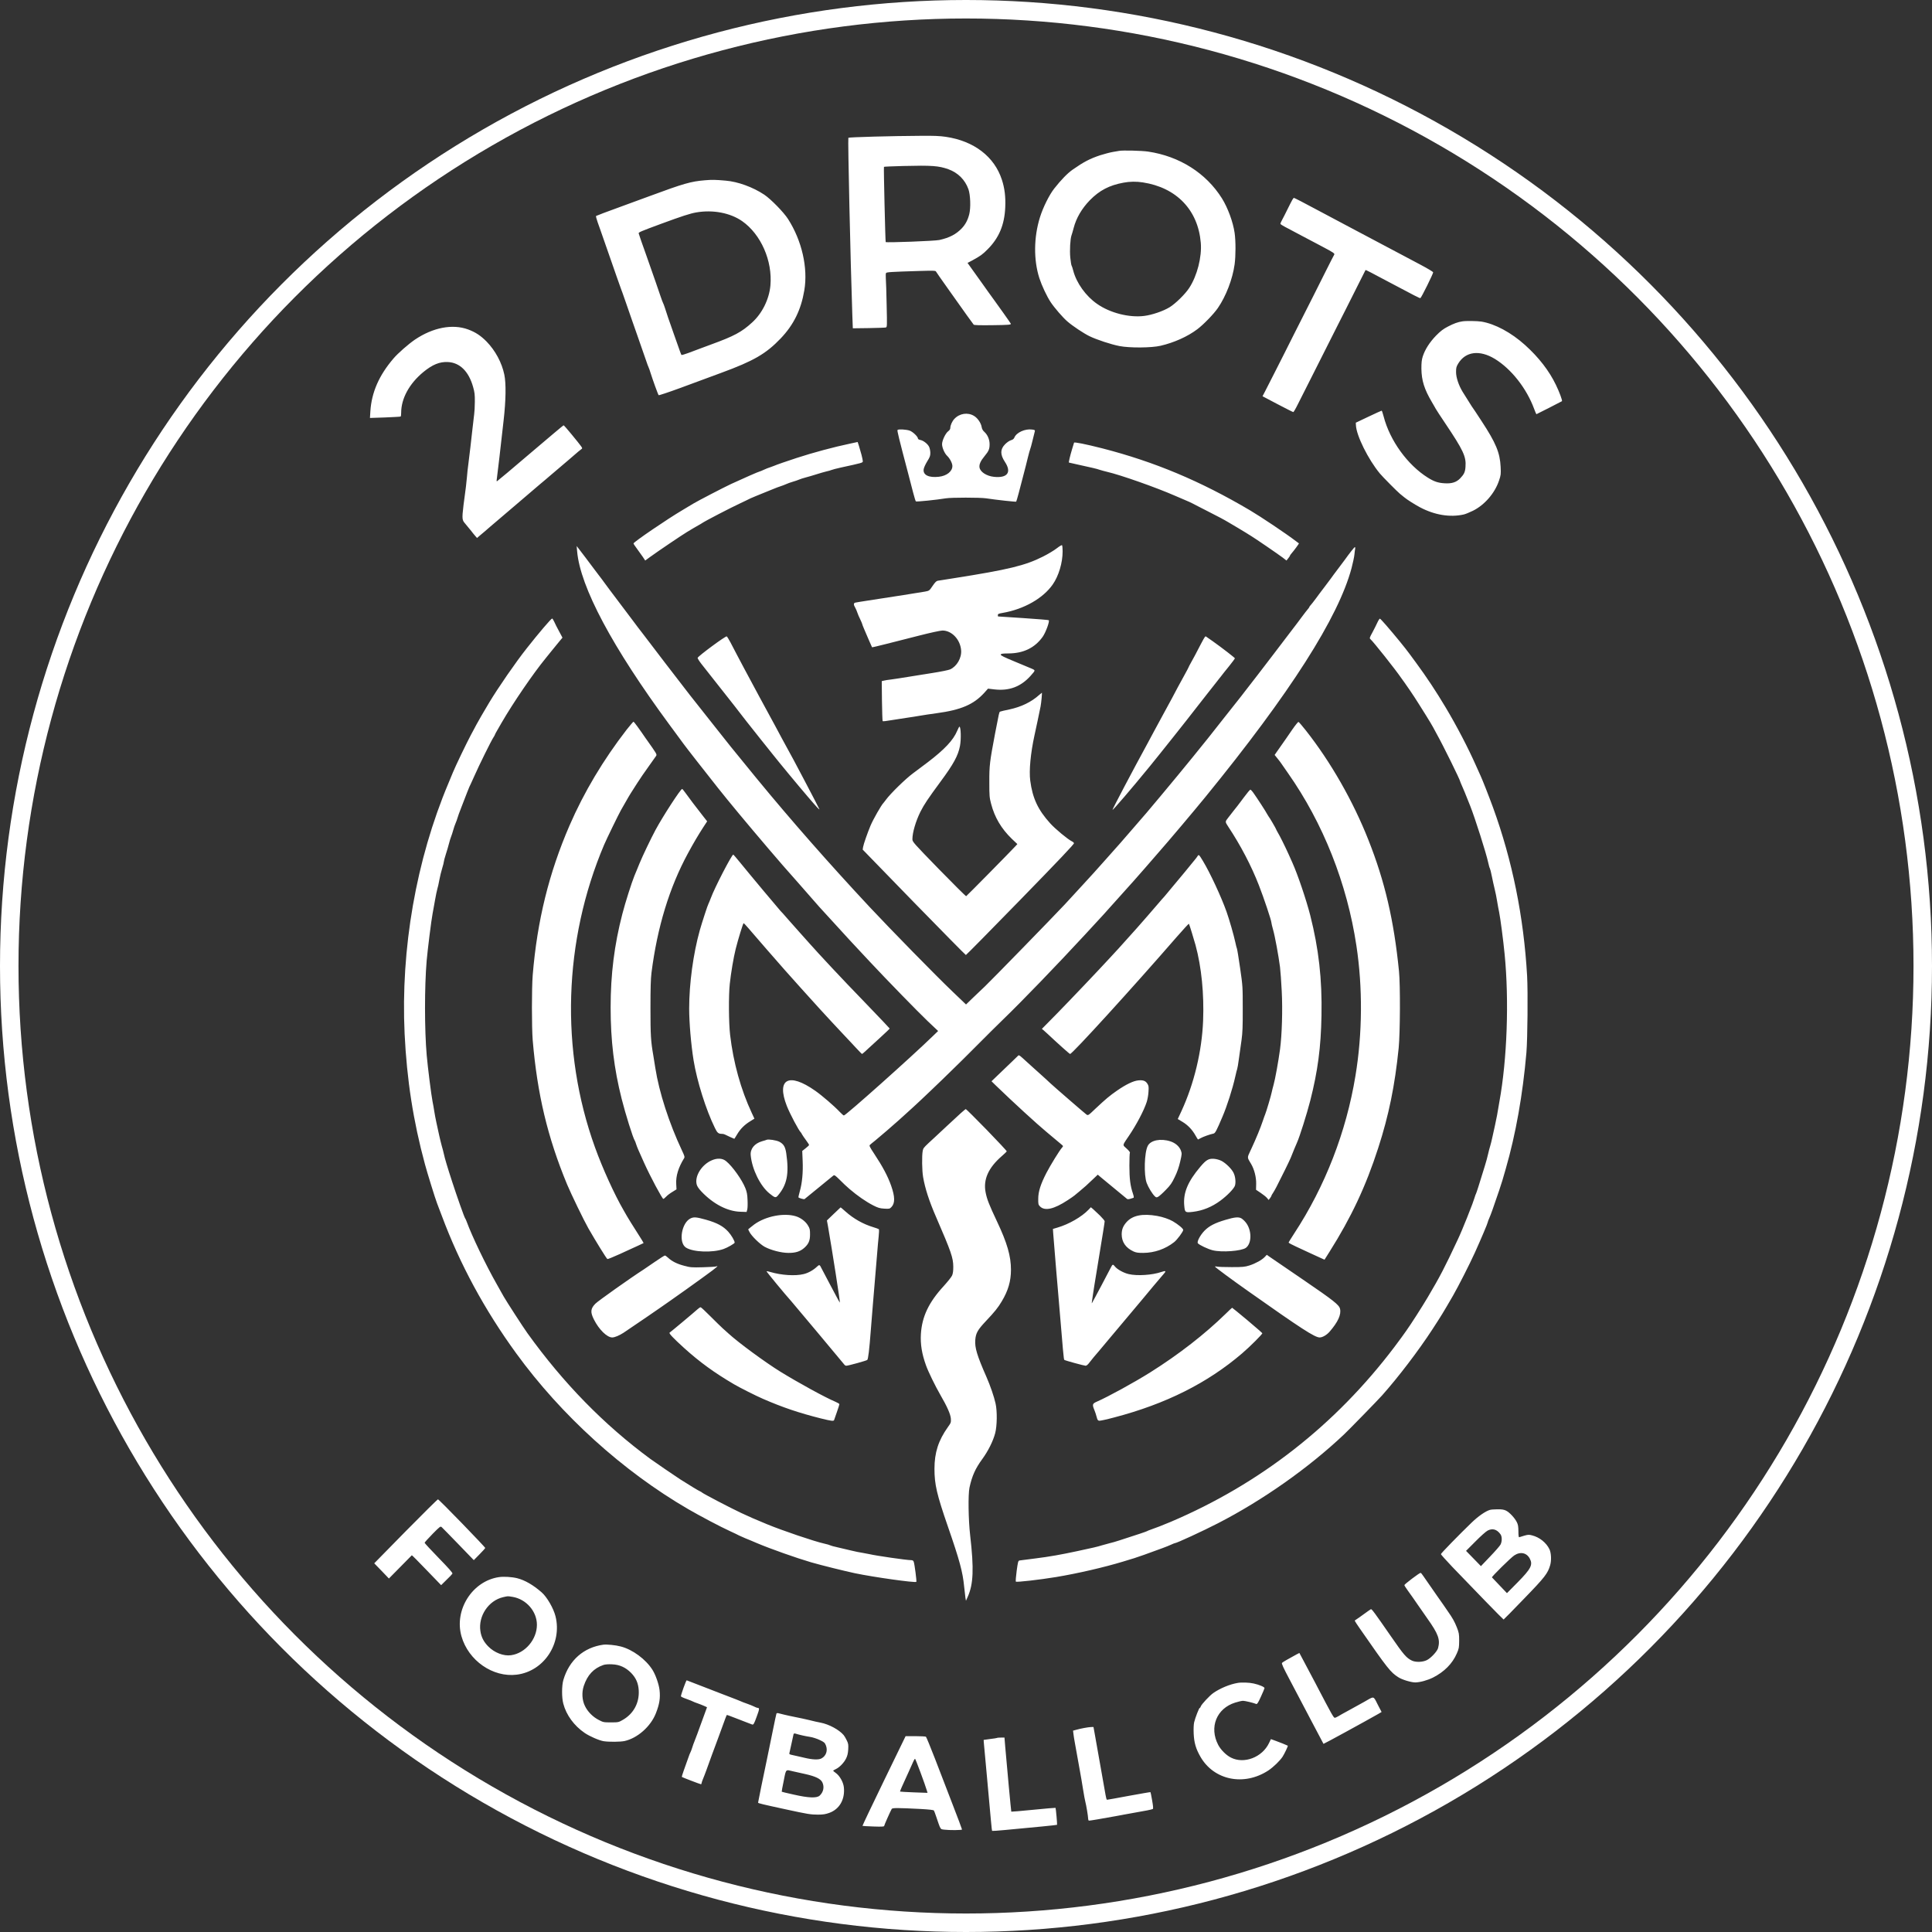
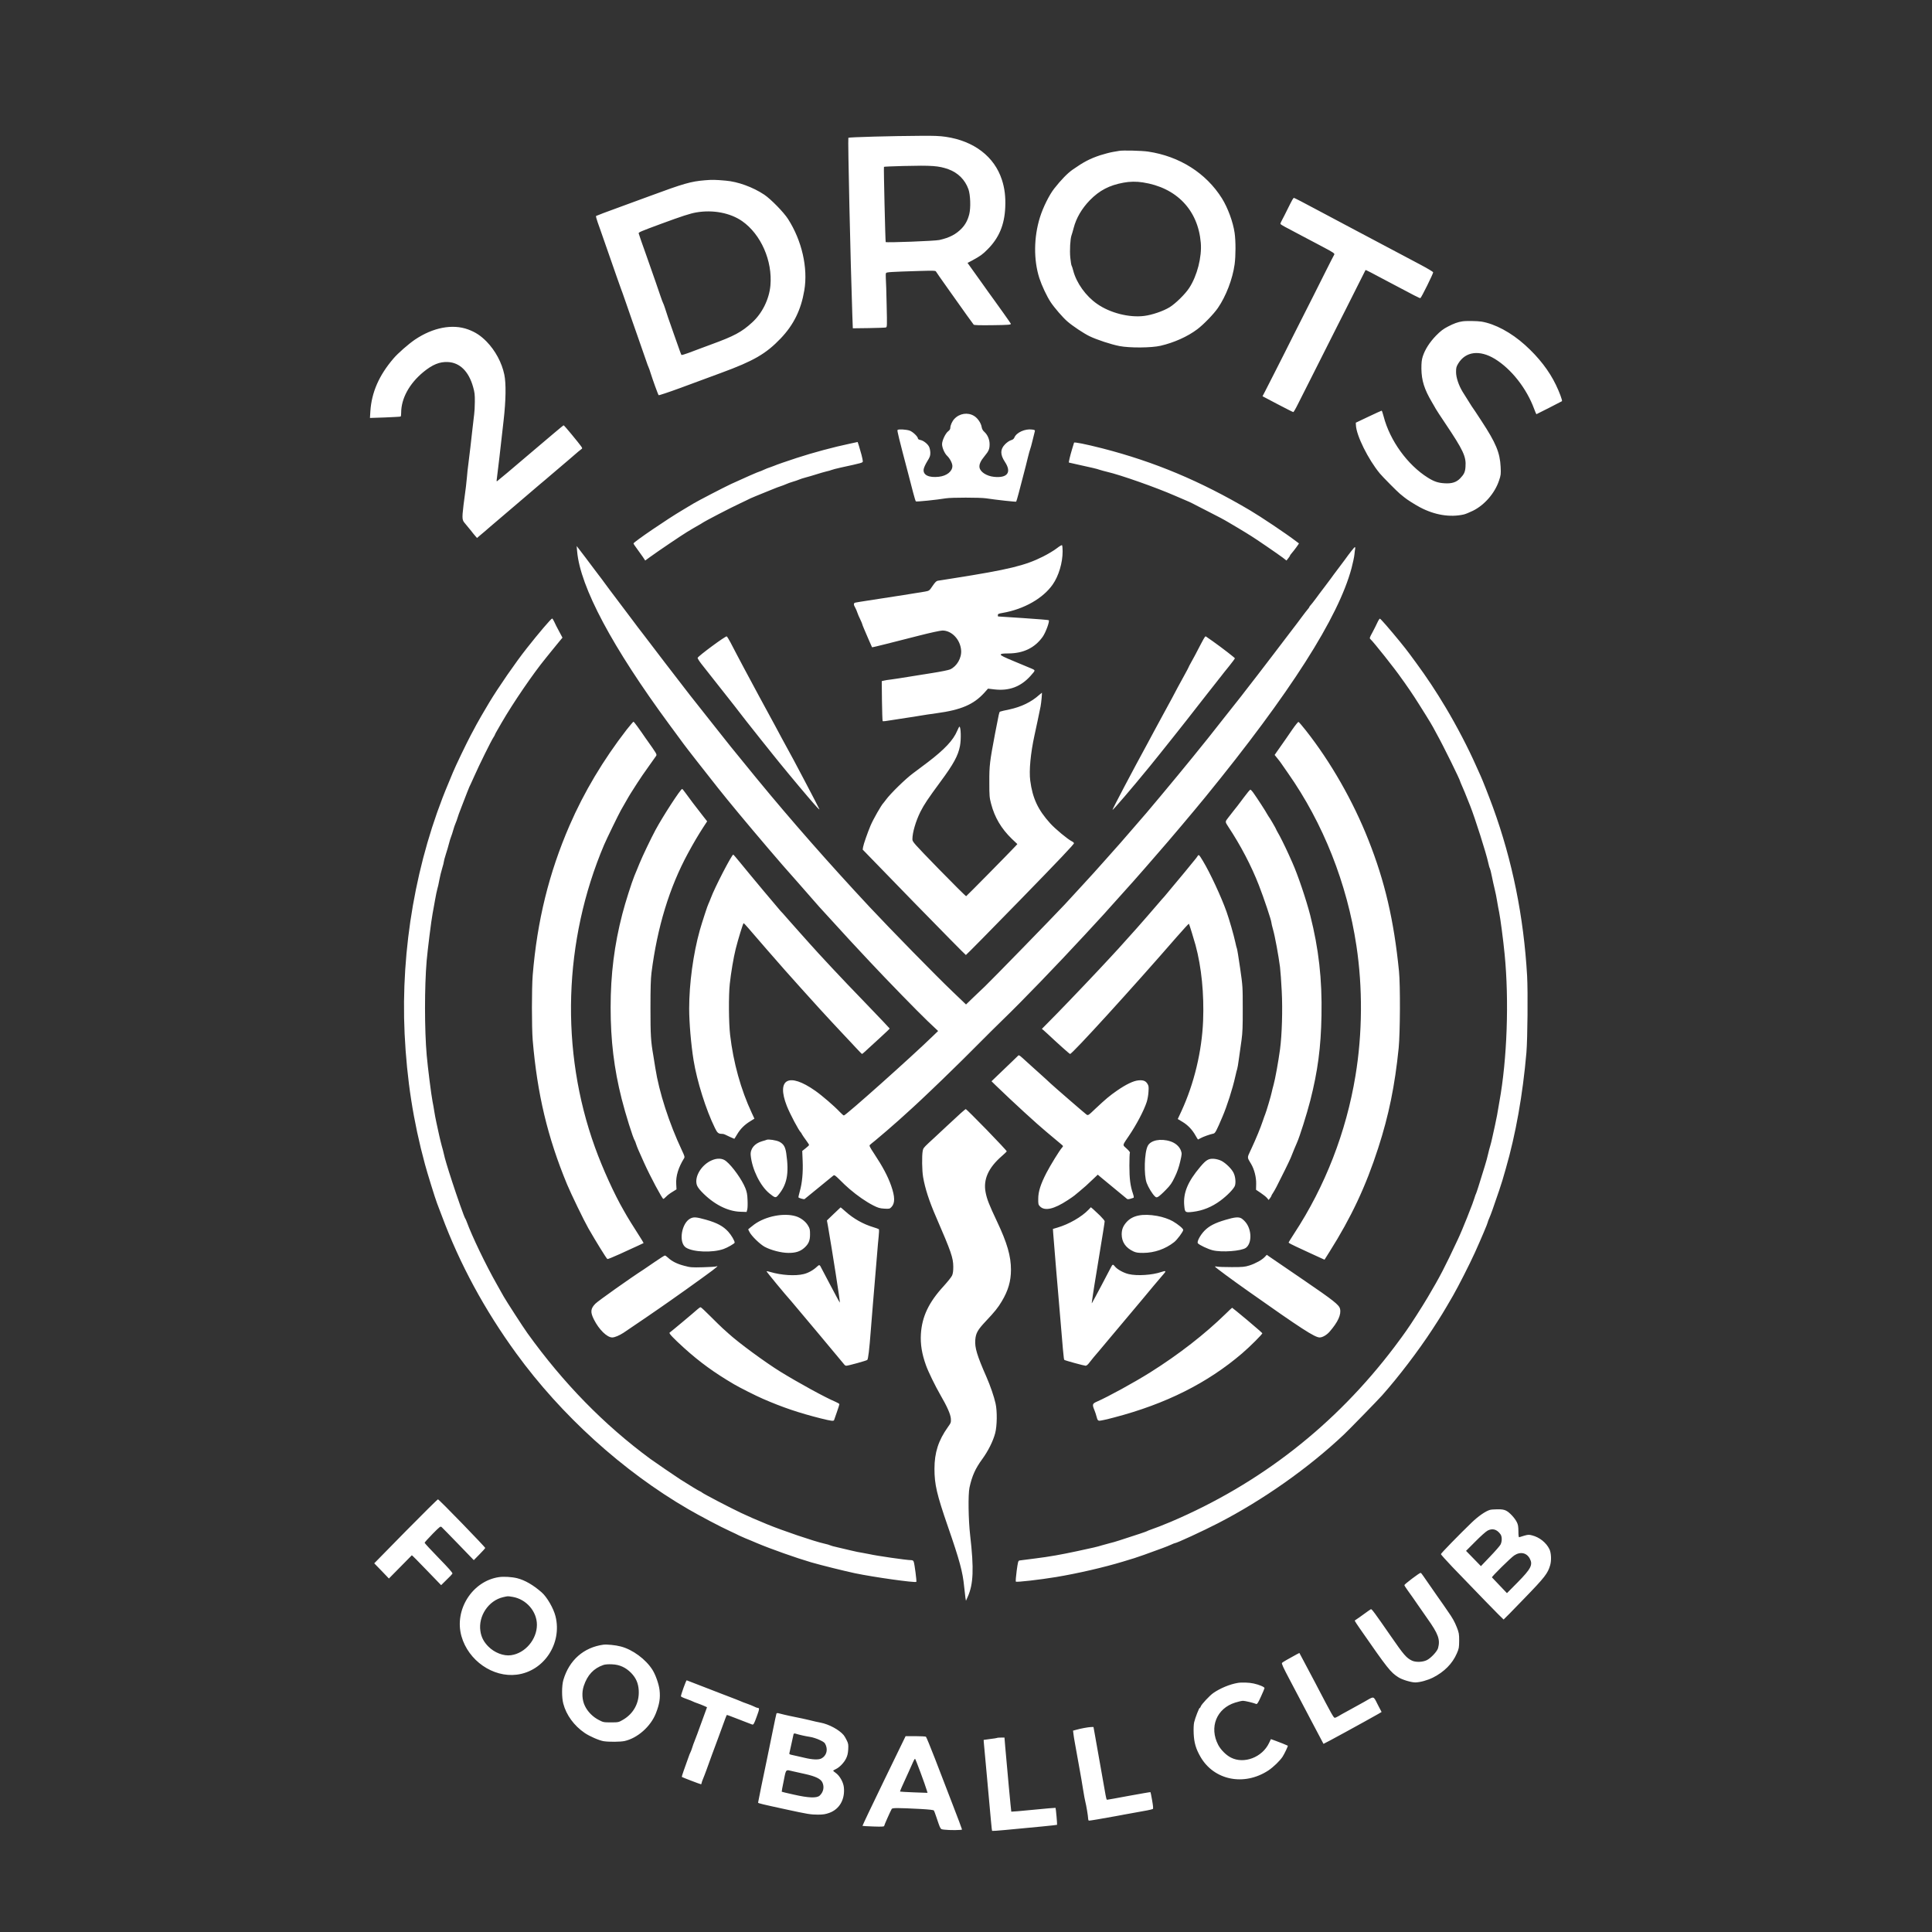
<svg xmlns="http://www.w3.org/2000/svg" width="84" height="84" viewBox="0 0 84 84" fill="none">
  <rect x="0" y="0" width="84" height="84" fill="#333333" stroke="none" />
  <path fill-rule="evenodd" clip-rule="evenodd" d="M43.562 7.82C43.235 6.809 42.349 6.129 41.117 5.948C40.872 5.911 40.587 5.899 40.039 5.905C38.796 5.911 36.9 5.963 36.885 5.991C36.858 6.037 36.977 11.382 37.058 13.706L37.079 14.274L37.768 14.265C38.149 14.259 38.484 14.247 38.514 14.238C38.571 14.222 38.571 14.188 38.55 13.263C38.541 12.738 38.523 12.218 38.514 12.107C38.505 11.997 38.511 11.892 38.523 11.871C38.55 11.831 38.739 11.819 39.943 11.782C40.587 11.763 40.68 11.766 40.695 11.806C40.707 11.831 40.956 12.187 41.249 12.599C41.543 13.008 41.899 13.509 42.04 13.712C42.184 13.915 42.316 14.096 42.334 14.115C42.358 14.139 42.585 14.145 43.122 14.139C43.864 14.13 43.966 14.121 43.948 14.072C43.942 14.059 43.799 13.85 43.625 13.607C43.451 13.368 43.259 13.1 43.2 13.014L43.136 12.926C43.09 12.86 43.041 12.793 43.011 12.753L42.984 12.716C42.925 12.634 42.809 12.473 42.705 12.323C42.579 12.144 42.385 11.871 42.271 11.717L42.067 11.431L42.271 11.324C42.63 11.127 42.717 11.066 42.942 10.838C43.433 10.346 43.673 9.778 43.706 9.018C43.727 8.567 43.682 8.189 43.562 7.82ZM53.13 8.628C52.441 7.528 51.285 6.793 49.913 6.59C49.637 6.55 48.807 6.529 48.658 6.56C48.634 6.566 48.511 6.587 48.388 6.606C48.265 6.627 48.017 6.692 47.834 6.75C47.39 6.898 47.118 7.039 46.639 7.374C46.414 7.531 46.138 7.814 45.836 8.198C45.623 8.468 45.35 9.015 45.216 9.446C44.946 10.312 44.934 11.293 45.189 12.092C45.294 12.415 45.512 12.882 45.683 13.14C45.845 13.383 46.216 13.813 46.408 13.976C46.642 14.179 47.115 14.493 47.367 14.616C47.681 14.769 48.316 14.978 48.673 15.046C49.113 15.132 50.06 15.126 50.455 15.034C51.036 14.901 51.636 14.634 52.058 14.314C52.331 14.108 52.771 13.653 52.951 13.392C53.307 12.873 53.589 12.138 53.679 11.493C53.73 11.118 53.73 10.479 53.679 10.125C53.61 9.649 53.385 9.04 53.13 8.628ZM33.23 8.465C32.738 8.136 32.079 7.897 31.552 7.854C31.103 7.814 30.962 7.811 30.647 7.838C30.045 7.887 29.719 7.98 28.242 8.527C27.846 8.671 27.301 8.871 27.029 8.972C26.372 9.209 25.947 9.372 25.917 9.39C25.902 9.397 25.935 9.52 25.983 9.658C26.034 9.796 26.088 9.944 26.1 9.987L26.113 10.025C26.152 10.138 26.262 10.455 26.384 10.801C26.528 11.207 26.717 11.754 26.807 12.015C26.897 12.277 26.984 12.519 26.998 12.553C27.014 12.587 27.1 12.83 27.19 13.091L27.209 13.145C27.297 13.402 27.413 13.74 27.478 13.921C27.547 14.115 27.643 14.385 27.688 14.52C27.733 14.655 27.828 14.926 27.897 15.12C27.966 15.313 28.056 15.568 28.095 15.688C28.134 15.805 28.179 15.931 28.197 15.965C28.215 15.999 28.254 16.109 28.284 16.211C28.38 16.518 28.61 17.154 28.637 17.182C28.649 17.194 29.066 17.056 29.56 16.875C30.054 16.693 30.863 16.395 31.357 16.211C32.774 15.691 33.305 15.381 33.943 14.714C34.509 14.121 34.829 13.466 34.97 12.624C35.135 11.646 34.865 10.463 34.263 9.523C34.075 9.228 33.514 8.656 33.23 8.465ZM57.181 9.08C56.983 8.975 56.698 8.825 56.548 8.745C56.399 8.668 56.267 8.604 56.261 8.604C56.228 8.604 56.183 8.687 56.003 9.049C55.904 9.252 55.788 9.48 55.746 9.556C55.704 9.633 55.668 9.71 55.668 9.729C55.668 9.747 55.767 9.812 55.886 9.873L55.957 9.91L55.959 9.911C56.108 9.989 56.378 10.131 56.611 10.257C56.787 10.349 57.012 10.468 57.21 10.573L57.525 10.74C57.974 10.976 58.046 11.026 58.008 11.075C57.995 11.093 57.831 11.413 57.645 11.785C57.501 12.074 57.325 12.422 57.207 12.658L57.121 12.83C56.704 13.652 56.52 14.016 56.253 14.546L56.243 14.566C56.092 14.87 55.908 15.233 55.826 15.396L55.818 15.412C55.74 15.562 55.551 15.937 55.398 16.241C55.245 16.546 55.069 16.893 55.006 17.01L54.892 17.228L55.545 17.572C55.904 17.76 56.213 17.917 56.231 17.917C56.246 17.917 56.339 17.76 56.432 17.569C56.491 17.453 56.609 17.22 56.739 16.961L56.986 16.472C57.366 15.722 57.609 15.239 58.109 14.244C58.253 13.955 58.436 13.595 58.514 13.444C58.561 13.352 58.66 13.154 58.774 12.927L59.008 12.461C59.203 12.071 59.364 11.748 59.37 11.742C59.383 11.729 59.595 11.84 60.431 12.286C61.498 12.854 61.728 12.971 61.755 12.962C61.797 12.947 62.321 11.886 62.312 11.837C62.306 11.816 62.061 11.668 61.764 11.511L61.605 11.427L61.6 11.424C61.322 11.278 60.989 11.102 60.791 10.995C60.666 10.929 60.484 10.833 60.294 10.732C60.119 10.639 59.938 10.543 59.787 10.463C59.642 10.386 59.477 10.299 59.323 10.217C59.147 10.124 58.986 10.039 58.888 9.987C58.708 9.888 58.331 9.689 58.049 9.541L57.599 9.302C57.436 9.215 57.282 9.134 57.181 9.08ZM66.309 15.003C65.701 14.456 65.002 14.081 64.409 13.982C64.23 13.955 63.735 13.945 63.577 13.973C63.388 14.001 63.211 14.065 62.962 14.194C62.747 14.305 62.642 14.385 62.435 14.594C62.157 14.883 61.959 15.19 61.86 15.495C61.812 15.645 61.8 15.762 61.8 16.026C61.806 16.543 61.926 16.924 62.258 17.486C62.284 17.532 62.313 17.58 62.339 17.625C62.377 17.69 62.41 17.747 62.426 17.778C62.453 17.828 62.633 18.104 62.828 18.393C63.624 19.579 63.753 19.853 63.717 20.299C63.702 20.523 63.654 20.624 63.484 20.8C63.316 20.972 63.115 21.033 62.801 21.012C62.525 20.996 62.348 20.935 62.082 20.769C61.198 20.216 60.431 19.158 60.158 18.107C60.122 17.969 60.084 17.855 60.072 17.855C60.06 17.855 59.802 17.972 59.499 18.116L58.948 18.378L58.954 18.491C58.972 18.937 59.49 19.979 59.994 20.587C60.113 20.732 60.752 21.375 60.865 21.467C60.928 21.516 61.015 21.586 61.057 21.623C61.192 21.734 61.485 21.918 61.734 22.054C62.372 22.392 63.037 22.502 63.636 22.37C63.711 22.355 63.894 22.278 64.047 22.204C64.55 21.952 64.99 21.442 65.173 20.901C65.257 20.652 65.26 20.618 65.245 20.299C65.215 19.681 65.038 19.257 64.421 18.316C64.182 17.947 64.074 17.788 63.981 17.655C63.939 17.594 63.762 17.311 63.592 17.035C63.421 16.752 63.307 16.417 63.307 16.177C63.307 15.989 63.319 15.943 63.4 15.808C63.72 15.279 64.329 15.203 64.99 15.602C65.71 16.042 66.375 16.887 66.704 17.784C66.749 17.907 66.794 18.009 66.8 18.009C66.812 18.009 67.896 17.456 67.911 17.443C67.938 17.419 67.801 17.047 67.648 16.733C67.357 16.125 66.902 15.538 66.309 15.003ZM21.157 14.852C20.899 14.591 20.674 14.443 20.351 14.323C19.671 14.075 18.826 14.238 18.041 14.766C17.757 14.96 17.301 15.359 17.11 15.584C16.48 16.318 16.157 17.059 16.103 17.877L16.085 18.172L16.741 18.15C17.101 18.135 17.406 18.119 17.418 18.11C17.433 18.104 17.442 18.03 17.442 17.947C17.442 17.329 17.793 16.684 18.401 16.18C18.802 15.851 19.114 15.722 19.473 15.741C19.994 15.765 20.381 16.149 20.57 16.826C20.636 17.056 20.648 17.157 20.645 17.471C20.645 17.674 20.63 17.923 20.615 18.024L20.608 18.08C20.593 18.207 20.566 18.438 20.543 18.639C20.489 19.146 20.417 19.745 20.363 20.176C20.339 20.345 20.312 20.594 20.303 20.729C20.291 20.864 20.27 21.058 20.258 21.159L20.232 21.359C20.101 22.341 20.075 22.534 20.15 22.666C20.168 22.698 20.192 22.727 20.223 22.763L20.246 22.791C20.327 22.893 20.399 22.979 20.408 22.988C20.417 22.997 20.453 23.04 20.489 23.086C20.522 23.132 20.594 23.222 20.645 23.28L20.74 23.391L20.839 23.305C20.866 23.283 20.904 23.251 20.943 23.217C20.986 23.18 21.032 23.142 21.07 23.111C21.139 23.053 21.247 22.96 21.303 22.908C21.343 22.874 21.455 22.778 21.588 22.666L21.801 22.484C22.017 22.303 22.238 22.112 22.295 22.063L22.424 21.953C22.619 21.787 22.976 21.483 23.335 21.175C23.388 21.13 23.444 21.082 23.497 21.037C23.592 20.956 23.678 20.884 23.718 20.852C23.781 20.8 23.853 20.738 23.88 20.713C23.907 20.689 24.036 20.578 24.168 20.468C24.299 20.357 24.542 20.151 24.71 20.007C25.12 19.65 25.258 19.536 25.297 19.512C25.339 19.484 25.309 19.444 24.851 18.885C24.674 18.667 24.515 18.488 24.503 18.491C24.488 18.494 23.841 19.038 23.065 19.699C22.289 20.363 21.636 20.91 21.615 20.919C21.594 20.929 21.585 20.913 21.594 20.876C21.6 20.846 21.654 20.4 21.714 19.884C21.752 19.541 21.801 19.108 21.843 18.746L21.897 18.27C21.995 17.416 22.008 16.675 21.927 16.288C21.819 15.768 21.537 15.243 21.157 14.852ZM42.681 18.568C42.654 18.393 42.504 18.175 42.349 18.083C42.076 17.917 41.717 17.972 41.492 18.215C41.399 18.313 41.318 18.494 41.318 18.605C41.318 18.654 41.288 18.703 41.231 18.746C41.111 18.832 40.959 19.152 40.959 19.312C40.959 19.463 41.069 19.715 41.18 19.819C41.3 19.933 41.408 20.142 41.408 20.262C41.408 20.495 41.162 20.692 40.818 20.729C40.38 20.778 40.126 20.652 40.159 20.406C40.168 20.335 40.234 20.191 40.312 20.062C40.428 19.878 40.449 19.819 40.449 19.69C40.449 19.607 40.425 19.49 40.398 19.432C40.339 19.303 40.153 19.155 40.012 19.128C39.955 19.118 39.91 19.091 39.91 19.066C39.91 18.986 39.697 18.78 39.557 18.725C39.419 18.673 39.065 18.651 39.023 18.694C38.999 18.719 39.083 19.057 39.491 20.606L39.579 20.945C39.626 21.125 39.673 21.304 39.703 21.421C39.754 21.614 39.805 21.786 39.82 21.799C39.841 21.823 40.716 21.734 41.126 21.666C41.363 21.627 42.609 21.627 42.87 21.666C43.319 21.734 44.167 21.826 44.182 21.811C44.191 21.802 44.239 21.636 44.29 21.445C44.341 21.255 44.434 20.898 44.497 20.652C44.562 20.406 44.649 20.068 44.688 19.899C44.73 19.73 44.775 19.564 44.79 19.53C44.805 19.497 44.853 19.324 44.895 19.146C44.937 18.968 44.979 18.796 44.991 18.759C45.006 18.7 44.991 18.691 44.871 18.676C44.572 18.633 44.191 18.805 44.104 19.023C44.08 19.082 44.035 19.118 43.948 19.143C43.88 19.165 43.775 19.238 43.7 19.315C43.484 19.533 43.481 19.761 43.691 20.081C43.993 20.535 43.805 20.794 43.215 20.732C42.897 20.698 42.624 20.523 42.588 20.329C42.564 20.197 42.633 20.04 42.81 19.828C42.99 19.61 43.026 19.524 43.026 19.312C43.026 19.109 42.939 18.906 42.801 18.78C42.732 18.719 42.696 18.654 42.681 18.568ZM37.514 20.053C37.514 20.019 37.487 19.893 37.457 19.776C37.424 19.656 37.376 19.484 37.346 19.389L37.289 19.217L36.959 19.288C36.231 19.441 35.354 19.678 34.638 19.911C34.23 20.044 33.733 20.216 33.664 20.25C33.631 20.265 33.55 20.296 33.484 20.317C33.418 20.335 33.296 20.385 33.209 20.425C33.125 20.465 33.044 20.498 33.032 20.498C32.999 20.498 32.292 20.809 31.78 21.046C31.483 21.184 30.324 21.786 30.147 21.894L29.95 22.012L29.68 22.174C29.018 22.564 27.571 23.55 27.544 23.627C27.541 23.64 27.604 23.741 27.688 23.849C27.768 23.959 27.885 24.122 27.945 24.208L28.053 24.371L28.266 24.215C28.613 23.962 29.638 23.271 29.877 23.126L29.907 23.109L29.908 23.108C29.971 23.071 30.068 23.013 30.144 22.966C30.234 22.911 30.342 22.85 30.384 22.828C30.426 22.807 30.491 22.767 30.533 22.739C30.662 22.65 31.768 22.075 32.187 21.881L32.356 21.801C32.502 21.732 32.618 21.677 32.64 21.663C32.669 21.648 32.777 21.602 32.879 21.562C32.981 21.522 33.248 21.414 33.469 21.322C33.691 21.23 33.913 21.144 33.964 21.132C34.011 21.119 34.104 21.082 34.173 21.052C34.239 21.021 34.374 20.972 34.473 20.944C34.572 20.916 34.695 20.873 34.742 20.852C34.793 20.83 34.919 20.787 35.027 20.76C35.135 20.732 35.345 20.671 35.491 20.624C35.641 20.575 35.836 20.52 35.926 20.498C36.016 20.48 36.117 20.449 36.151 20.434C36.183 20.418 36.366 20.372 36.555 20.329C37.502 20.123 37.514 20.12 37.514 20.053ZM54.35 22.189C52.19 20.913 50.195 20.077 47.924 19.493C47.187 19.306 46.708 19.211 46.698 19.247C46.693 19.269 46.654 19.395 46.612 19.53C46.528 19.807 46.459 20.099 46.474 20.111C46.48 20.114 46.627 20.148 46.8 20.185C47.513 20.342 47.678 20.379 47.798 20.422C47.867 20.446 48.02 20.486 48.133 20.514C48.709 20.646 50.257 21.19 51.099 21.559C51.282 21.639 51.498 21.731 51.579 21.765C51.662 21.799 51.776 21.851 51.833 21.881C51.869 21.901 51.995 21.965 52.155 22.047L52.462 22.204C53.023 22.49 53.199 22.582 53.436 22.724C53.47 22.744 53.518 22.772 53.572 22.805L53.575 22.806C53.654 22.854 53.747 22.909 53.825 22.954C53.957 23.031 54.107 23.123 54.161 23.157C54.195 23.18 54.252 23.215 54.306 23.248L54.383 23.295C54.568 23.406 55.563 24.088 55.764 24.239L55.934 24.371L56.009 24.276C56.051 24.224 56.087 24.171 56.087 24.159C56.087 24.144 56.117 24.101 56.156 24.058C56.261 23.938 56.486 23.634 56.474 23.624C56.47 23.62 56.446 23.603 56.413 23.579L56.342 23.526C55.907 23.194 54.823 22.469 54.35 22.189ZM45.77 25.413C46.031 25.041 46.201 24.466 46.201 23.972C46.201 23.846 46.189 23.726 46.177 23.707C46.165 23.689 46.078 23.738 45.947 23.839C45.833 23.929 45.563 24.091 45.347 24.199C44.575 24.589 43.849 24.765 41.468 25.14C41.268 25.171 41.076 25.201 40.944 25.223C40.852 25.237 40.788 25.248 40.77 25.25C40.707 25.262 40.65 25.324 40.545 25.478C40.407 25.683 40.401 25.687 40.225 25.72C40.045 25.754 38.73 25.96 37.738 26.111C37.46 26.154 37.205 26.194 37.178 26.203C37.109 26.224 37.109 26.298 37.181 26.415C37.211 26.467 37.253 26.563 37.274 26.63C37.295 26.698 37.352 26.83 37.4 26.925C37.445 27.021 37.484 27.11 37.484 27.122C37.484 27.137 37.523 27.239 37.571 27.35C37.596 27.409 37.636 27.502 37.678 27.6L37.783 27.844C37.852 28.004 37.912 28.139 37.915 28.142C37.921 28.149 38.191 28.084 38.52 28.001C38.847 27.915 39.503 27.749 39.973 27.632C40.452 27.509 40.893 27.414 40.977 27.414C41.381 27.414 41.75 27.804 41.788 28.271C41.816 28.604 41.603 28.972 41.309 29.105C41.24 29.135 40.902 29.203 40.554 29.258C40.435 29.277 40.299 29.299 40.161 29.321L40.157 29.321C39.895 29.363 39.627 29.405 39.461 29.433C39.206 29.476 38.889 29.523 38.757 29.541C38.625 29.556 38.478 29.578 38.427 29.593L38.337 29.615L38.346 30.475C38.352 30.946 38.367 31.342 38.376 31.354C38.388 31.367 38.553 31.348 38.742 31.314C38.931 31.284 39.236 31.235 39.416 31.21C39.599 31.185 39.859 31.142 40 31.118C40.141 31.093 40.464 31.044 40.719 31.01C41.788 30.866 42.334 30.629 42.795 30.122L42.957 29.941L43.235 29.974C43.877 30.048 44.383 29.858 44.808 29.384L44.816 29.375C44.938 29.238 44.987 29.183 44.976 29.147C44.969 29.123 44.936 29.108 44.881 29.082L44.877 29.08C44.805 29.049 44.467 28.908 44.125 28.766C43.649 28.57 43.505 28.499 43.511 28.462C43.52 28.422 43.574 28.413 43.849 28.41C44.497 28.407 44.988 28.167 45.329 27.694C45.464 27.509 45.65 26.999 45.596 26.965C45.578 26.953 45.078 26.913 44.482 26.873C44.003 26.843 43.594 26.816 43.45 26.806L43.394 26.802C43.388 26.799 43.385 26.772 43.385 26.741C43.385 26.692 43.421 26.677 43.604 26.646C44.521 26.486 45.35 26.015 45.77 25.413ZM25.83 24.739C25.696 24.561 25.544 24.36 25.45 24.233C25.324 24.064 25.186 23.883 25.144 23.833L25.072 23.741L25.093 23.975C25.228 25.518 26.621 28.136 29.11 31.514L29.24 31.691L29.247 31.699C29.485 32.023 29.682 32.29 29.71 32.329C29.82 32.483 30.701 33.61 31.214 34.256C31.699 34.867 32.418 35.734 33.421 36.911C33.946 37.526 34.096 37.698 34.731 38.414C34.901 38.608 35.156 38.897 35.297 39.06C35.438 39.223 35.587 39.392 35.626 39.435C35.716 39.53 35.881 39.709 36.495 40.385C36.849 40.776 37.011 40.949 37.453 41.422L37.816 41.811C38.568 42.616 39.916 43.999 40.333 44.396L40.788 44.826L40.545 45.06C39.629 45.951 36.774 48.499 36.69 48.499C36.672 48.499 36.591 48.428 36.51 48.342C36.273 48.09 35.737 47.629 35.447 47.426C34.296 46.615 33.748 46.907 34.209 48.084C34.347 48.434 34.737 49.169 34.82 49.237C34.829 49.246 34.856 49.286 34.874 49.326C34.895 49.366 34.973 49.476 35.045 49.575C35.117 49.673 35.177 49.765 35.177 49.781C35.177 49.796 35.111 49.861 35.027 49.925L34.88 50.042L34.898 50.475C34.919 50.983 34.877 51.434 34.773 51.8C34.733 51.935 34.71 52.055 34.716 52.061C34.748 52.095 34.952 52.15 34.979 52.135C34.997 52.123 35.273 51.898 35.59 51.637C35.911 51.373 36.195 51.139 36.228 51.115C36.279 51.078 36.303 51.093 36.498 51.284C36.734 51.517 36.738 51.521 36.905 51.668L36.947 51.705C37.277 51.987 37.642 52.243 37.972 52.412C38.179 52.516 38.254 52.538 38.448 52.55C38.661 52.562 38.682 52.559 38.754 52.485C38.919 52.316 38.916 52.037 38.745 51.551C38.598 51.136 38.376 50.718 37.999 50.149C37.822 49.882 37.786 49.812 37.819 49.781C37.84 49.759 37.945 49.673 38.05 49.59C38.242 49.433 38.874 48.892 39.011 48.763C39.031 48.746 39.066 48.714 39.107 48.678C39.152 48.637 39.204 48.59 39.251 48.548C39.572 48.259 39.835 48.019 40.042 47.823L40.464 47.423C40.803 47.1 41.132 46.784 41.465 46.455C41.568 46.355 41.674 46.251 41.754 46.172C41.781 46.145 41.805 46.121 41.825 46.102C41.846 46.081 41.862 46.066 41.872 46.056C41.902 46.027 42.005 45.924 42.145 45.784C42.261 45.667 42.404 45.524 42.55 45.379C42.87 45.057 43.346 44.583 43.61 44.328C44.404 43.563 45.944 41.968 47.163 40.649C47.777 39.985 47.906 39.844 47.987 39.755C48.028 39.707 48.185 39.532 48.351 39.348L48.4 39.294C49.149 38.464 49.553 38.009 49.799 37.723C49.889 37.618 50.123 37.348 50.32 37.123C50.821 36.555 51.908 35.264 52.408 34.652C56.093 30.134 58.193 26.845 58.765 24.694C58.822 24.473 58.879 24.211 58.888 24.11C58.897 24.009 58.912 23.895 58.921 23.855C58.927 23.818 58.921 23.787 58.906 23.787C58.885 23.787 58.672 24.055 58.469 24.34C58.436 24.387 58.301 24.568 58.169 24.74C58.037 24.912 57.9 25.1 57.864 25.152L57.837 25.188C57.783 25.26 57.682 25.396 57.585 25.524C57.468 25.674 57.297 25.905 57.205 26.031C57.112 26.157 57.01 26.286 56.98 26.317C56.95 26.348 56.926 26.381 56.926 26.394C56.926 26.406 56.896 26.449 56.857 26.492C56.821 26.535 56.701 26.686 56.596 26.83C56.492 26.974 56.399 27.098 56.39 27.107C56.381 27.116 56.306 27.211 56.225 27.322C56.144 27.433 55.991 27.632 55.886 27.767C55.785 27.903 55.557 28.201 55.383 28.428C54.991 28.945 54.275 29.873 54.155 30.023C54.107 30.088 54.026 30.193 53.975 30.257C53.927 30.322 53.843 30.426 53.795 30.485C53.745 30.546 53.487 30.869 53.226 31.204C52.558 32.055 52.519 32.104 51.848 32.931C51.153 33.789 49.655 35.584 49.526 35.713C49.518 35.722 49.356 35.907 49.167 36.128L49.112 36.191C48.939 36.391 48.762 36.596 48.7 36.666C48.661 36.711 48.547 36.838 48.404 36.998L48.402 37.001C48.301 37.114 48.185 37.243 48.071 37.373C47.795 37.686 47.558 37.947 47.549 37.957C47.54 37.966 47.331 38.193 47.085 38.464C46.839 38.734 46.483 39.121 46.294 39.324C45.77 39.884 43.113 42.61 42.819 42.89C42.738 42.966 42.626 43.073 42.516 43.178C42.431 43.259 42.348 43.339 42.28 43.403L42.001 43.673L41.42 43.117C40.704 42.435 38.721 40.409 37.807 39.432C36.046 37.545 34.401 35.673 32.942 33.899L32.841 33.776C32.371 33.202 31.908 32.636 31.774 32.467L31.485 32.103L31.079 31.591C30.189 30.475 29.782 29.953 28.922 28.828C28.203 27.884 28.149 27.814 27.93 27.528C27.813 27.38 27.646 27.159 27.556 27.036C27.51 26.973 27.445 26.887 27.378 26.8C27.316 26.717 27.252 26.633 27.202 26.566L27.094 26.423C26.634 25.814 26.316 25.393 26.279 25.336C26.256 25.299 26.109 25.106 25.956 24.906L25.83 24.739ZM24.311 27.454C24.23 27.306 24.134 27.119 24.099 27.036C24.063 26.956 24.021 26.892 24.006 26.892C23.964 26.892 23.431 27.515 22.906 28.182C22.418 28.797 21.66 29.898 21.268 30.549C21.022 30.958 20.785 31.37 20.707 31.517C20.691 31.549 20.666 31.595 20.637 31.65C20.588 31.74 20.529 31.852 20.477 31.948C20.294 32.289 19.806 33.303 19.692 33.583C19.654 33.675 19.591 33.827 19.537 33.957L19.497 34.053C18.092 37.388 17.418 41.255 17.592 44.949C17.688 46.938 17.966 48.742 18.476 50.62C18.571 50.976 18.925 52.12 19 52.31C19.014 52.347 19.044 52.426 19.08 52.522C19.119 52.624 19.165 52.747 19.21 52.863C19.994 54.963 21.064 56.942 22.445 58.842C24.407 61.54 27.079 63.962 29.919 65.613C30.45 65.92 31.315 66.378 31.747 66.575C31.93 66.658 32.1 66.741 32.13 66.759C32.16 66.775 32.283 66.83 32.4 66.879C32.52 66.925 32.75 67.024 32.915 67.094C33.496 67.34 34.626 67.74 35.267 67.927C35.725 68.059 36.72 68.305 37.169 68.401C37.99 68.573 39.793 68.825 39.841 68.776C39.862 68.754 39.763 67.992 39.727 67.903C39.709 67.85 39.676 67.832 39.605 67.832C39.413 67.832 38.092 67.641 37.798 67.571C37.699 67.549 37.553 67.522 37.469 67.509C37.388 67.5 37.184 67.457 37.019 67.417C36.854 67.377 36.585 67.312 36.42 67.276C36.255 67.242 36.109 67.199 36.09 67.186C36.075 67.174 35.959 67.14 35.836 67.113C35.404 67.017 34.018 66.547 33.349 66.271C32.783 66.037 32.589 65.951 32.214 65.776C31.75 65.558 30.599 64.955 30.533 64.9C30.509 64.878 30.465 64.85 30.432 64.838C30.381 64.82 29.985 64.58 29.575 64.319C29.383 64.196 28.448 63.557 28.272 63.428C26.262 61.946 24.497 60.142 22.933 57.966C22.744 57.704 22.014 56.573 21.903 56.377C21.893 56.358 21.876 56.328 21.854 56.29C21.84 56.265 21.824 56.236 21.806 56.205L21.803 56.2C21.747 56.099 21.676 55.973 21.609 55.854C21.121 54.997 20.522 53.749 20.288 53.109C20.267 53.051 20.237 52.986 20.222 52.968C20.183 52.913 19.875 52.043 19.662 51.388C19.455 50.755 19.335 50.352 19.299 50.174C19.282 50.088 19.239 49.928 19.206 49.818C19.174 49.704 19.123 49.489 19.09 49.341C19.06 49.191 19.006 48.948 18.973 48.803C18.94 48.656 18.901 48.441 18.883 48.327C18.865 48.21 18.832 48.01 18.805 47.884C18.751 47.617 18.598 46.4 18.553 45.886C18.455 44.78 18.455 42.896 18.55 41.774C18.592 41.298 18.754 39.994 18.808 39.724C18.826 39.634 18.856 39.463 18.885 39.298L18.913 39.14C18.949 38.937 18.994 38.716 19.015 38.648C19.036 38.58 19.078 38.405 19.102 38.258C19.129 38.113 19.183 37.886 19.225 37.754C19.267 37.618 19.299 37.489 19.299 37.459C19.299 37.431 19.338 37.286 19.386 37.136C19.434 36.988 19.497 36.776 19.524 36.666C19.551 36.555 19.593 36.423 19.614 36.374C19.635 36.321 19.677 36.198 19.704 36.097C19.731 35.996 19.779 35.857 19.809 35.79C19.839 35.719 19.875 35.624 19.887 35.575C19.898 35.522 19.982 35.295 20.072 35.067C20.162 34.84 20.267 34.566 20.306 34.462C20.345 34.357 20.39 34.247 20.405 34.216C20.423 34.185 20.519 33.973 20.621 33.746C20.827 33.275 21.372 32.175 21.459 32.052C21.489 32.006 21.516 31.96 21.516 31.948C21.516 31.935 21.567 31.84 21.627 31.739L21.715 31.586C21.753 31.52 21.79 31.457 21.813 31.416C22.31 30.558 23.188 29.274 23.718 28.628C23.802 28.527 23.904 28.401 23.943 28.349C23.985 28.293 24.117 28.133 24.236 27.989L24.455 27.724L24.311 27.454ZM61.285 28.431C61.114 28.195 60.674 27.654 60.266 27.183C60.137 27.033 60.014 26.904 59.997 26.898C59.982 26.895 59.931 26.968 59.886 27.067C59.841 27.165 59.745 27.359 59.67 27.497C59.547 27.721 59.538 27.749 59.583 27.789C59.706 27.893 60.668 29.105 60.919 29.473C60.949 29.517 61.012 29.606 61.063 29.673C61.159 29.805 61.447 30.227 61.495 30.306C61.51 30.334 61.599 30.472 61.692 30.614C61.782 30.755 61.917 30.967 61.989 31.087C62.048 31.188 62.119 31.3 62.154 31.356L62.169 31.379C62.198 31.425 62.258 31.526 62.303 31.61C62.348 31.695 62.42 31.828 62.462 31.904C62.729 32.378 63.487 33.915 63.487 33.979C63.487 33.988 63.52 34.068 63.559 34.154C63.626 34.298 63.704 34.495 63.905 34.998L63.921 35.037C64.137 35.584 64.616 37.093 64.703 37.495C64.73 37.621 64.763 37.741 64.778 37.757C64.79 37.775 64.829 37.926 64.862 38.095C64.895 38.264 64.951 38.513 64.984 38.648C65.02 38.783 65.065 39.017 65.09 39.171C65.113 39.321 65.155 39.539 65.179 39.656C65.23 39.902 65.359 40.864 65.419 41.491C65.617 43.504 65.527 46.059 65.191 47.9L65.178 47.975C65.146 48.151 65.108 48.366 65.09 48.487C65.065 48.622 65.023 48.825 64.999 48.932C64.972 49.04 64.925 49.258 64.892 49.415C64.859 49.572 64.814 49.759 64.79 49.83C64.766 49.901 64.727 50.057 64.7 50.174C64.673 50.294 64.613 50.522 64.562 50.681C64.326 51.45 64.194 51.868 64.176 51.895C64.164 51.911 64.131 52.003 64.104 52.095C64.053 52.255 64.02 52.347 63.783 52.947C63.66 53.257 63.475 53.7 63.382 53.893C62.816 55.104 62.609 55.501 62.082 56.392C61.818 56.838 61.348 57.572 61.132 57.873C61.105 57.912 61.069 57.962 61.033 58.012C60.997 58.062 60.961 58.112 60.934 58.15C60.88 58.227 60.742 58.411 60.626 58.565C58.058 61.958 54.799 64.506 50.904 66.166C50.626 66.286 50.18 66.458 50.021 66.51C49.955 66.532 49.889 66.559 49.871 66.572C49.844 66.59 49.482 66.713 48.688 66.968C48.532 67.021 48.337 67.076 48.253 67.094C48.172 67.113 48.014 67.156 47.906 67.189C47.711 67.251 47.522 67.294 46.83 67.442C46.132 67.592 45.632 67.681 45.018 67.758C44.673 67.801 44.362 67.841 44.326 67.847C44.269 67.86 44.257 67.903 44.203 68.299C44.17 68.542 44.155 68.751 44.167 68.766C44.197 68.8 45.213 68.683 45.917 68.567C46.86 68.41 48.017 68.142 48.822 67.897C48.987 67.847 49.209 67.78 49.317 67.746C49.493 67.691 49.856 67.564 50.545 67.309C50.686 67.257 50.856 67.189 50.925 67.156C50.997 67.122 51.066 67.094 51.081 67.094C51.156 67.094 52.282 66.575 52.957 66.228C54.91 65.222 56.89 63.827 58.439 62.364C58.67 62.143 59.892 60.892 60.09 60.67C60.806 59.865 61.674 58.725 62.279 57.797L62.281 57.794C62.69 57.163 62.72 57.116 63.172 56.337C63.403 55.934 63.888 54.984 64.125 54.462C64.397 53.859 64.685 53.18 64.685 53.14C64.685 53.122 64.712 53.051 64.745 52.977C64.778 52.907 64.844 52.731 64.895 52.587C65.143 51.88 65.266 51.508 65.32 51.327C65.353 51.216 65.419 50.989 65.467 50.82C65.901 49.32 66.207 47.595 66.366 45.763C66.416 45.155 66.434 43.126 66.396 42.428C66.249 39.859 65.754 37.419 64.916 35.113C64.727 34.597 64.457 33.912 64.373 33.73L64.312 33.595C64.275 33.512 64.226 33.404 64.179 33.3C63.843 32.538 63.343 31.576 62.858 30.764C62.438 30.06 62.034 29.449 61.557 28.8L61.504 28.729L61.383 28.564C61.337 28.502 61.3 28.452 61.285 28.431ZM32.043 28.474C31.956 28.305 31.828 28.056 31.756 27.924C31.684 27.789 31.612 27.675 31.597 27.669C31.537 27.651 30.366 28.517 30.333 28.601C30.324 28.622 30.399 28.742 30.495 28.865C30.614 29.016 30.802 29.255 31.011 29.52L31.013 29.523C31.237 29.807 31.485 30.122 31.699 30.392C31.891 30.632 32.079 30.878 32.121 30.933C32.205 31.047 32.64 31.6 33.089 32.163C33.186 32.283 33.3 32.426 33.399 32.55C33.466 32.635 33.527 32.711 33.568 32.762C33.871 33.146 34.685 34.13 35.12 34.637C35.501 35.083 35.626 35.218 35.626 35.184C35.626 35.16 34.326 32.688 34.278 32.624C34.266 32.605 34.137 32.372 33.993 32.101C33.898 31.922 33.8 31.739 33.734 31.617L33.664 31.487C33.628 31.419 33.571 31.314 33.538 31.256C33.505 31.198 33.26 30.746 32.996 30.257L32.821 29.931C32.617 29.549 32.429 29.198 32.361 29.074C32.274 28.914 32.13 28.644 32.043 28.474ZM53.691 28.622C53.688 28.597 53.145 28.176 52.726 27.878C52.633 27.814 52.546 27.753 52.493 27.716L52.491 27.714L52.444 27.681L52.438 27.678C52.432 27.674 52.427 27.67 52.421 27.669C52.387 27.665 52.339 27.756 52.005 28.398L51.998 28.413L51.94 28.521C51.873 28.646 51.804 28.775 51.767 28.837C51.722 28.917 51.683 28.991 51.683 29C51.683 29.009 51.605 29.157 51.51 29.329C51.414 29.501 51.276 29.753 51.204 29.888C51.03 30.223 50.949 30.374 50.551 31.102C50.408 31.365 50.259 31.642 50.168 31.809L50.102 31.932C50.045 32.043 49.94 32.236 49.871 32.362C49.266 33.469 48.355 35.197 48.37 35.212C48.388 35.233 49.2 34.287 49.994 33.315C50.362 32.867 51.749 31.121 51.878 30.946C51.911 30.9 52.181 30.555 52.477 30.18C52.661 29.949 52.836 29.725 52.953 29.576L52.959 29.567C53.028 29.48 53.076 29.419 53.092 29.4C53.133 29.344 53.283 29.154 53.43 28.975C53.574 28.797 53.691 28.637 53.691 28.622ZM45.242 30.718C45.255 30.651 45.276 30.488 45.288 30.355C45.299 30.227 45.306 30.119 45.299 30.119C45.293 30.122 45.24 30.165 45.183 30.214C44.838 30.525 44.404 30.733 43.892 30.844C43.7 30.884 43.52 30.924 43.496 30.936L43.488 30.939L43.485 30.941L43.478 30.943C43.443 30.96 43.431 31.025 43.283 31.795L43.268 31.871C43.032 33.119 43.011 33.275 43.014 34.007C43.014 34.603 43.02 34.677 43.092 34.95C43.248 35.544 43.535 36.026 43.987 36.466L44.233 36.699L44.146 36.795C43.904 37.056 42.031 38.956 42.007 38.965C41.992 38.971 41.459 38.442 40.824 37.791C39.694 36.629 39.67 36.601 39.67 36.484C39.67 36.195 39.817 35.7 40.018 35.295C40.18 34.975 40.342 34.732 40.899 33.976C41.456 33.223 41.657 32.854 41.737 32.439C41.794 32.151 41.779 31.594 41.714 31.594C41.702 31.594 41.66 31.674 41.618 31.773C41.447 32.181 41.072 32.581 40.339 33.14C40.18 33.26 39.79 33.552 39.703 33.617C39.38 33.853 38.718 34.499 38.514 34.778L38.499 34.799C38.457 34.856 38.42 34.905 38.409 34.914C38.328 34.987 37.963 35.624 37.849 35.897C37.726 36.189 37.544 36.706 37.526 36.825L37.508 36.939L39.736 39.232C40.965 40.492 41.98 41.522 41.995 41.522C42.01 41.522 43.077 40.44 44.368 39.115C46.042 37.397 46.708 36.696 46.696 36.659C46.687 36.635 46.642 36.595 46.597 36.576C46.432 36.496 45.887 36.048 45.662 35.799C45.132 35.215 44.892 34.705 44.793 33.939C44.736 33.509 44.808 32.75 44.976 31.978C45.036 31.711 45.192 30.97 45.242 30.718ZM27.936 31.901L27.919 31.876C27.878 31.818 27.8 31.705 27.723 31.6C27.637 31.48 27.556 31.379 27.541 31.379C27.529 31.379 27.397 31.536 27.247 31.723C26.229 33.039 25.393 34.437 24.761 35.894C23.868 37.956 23.356 40.031 23.161 42.398C23.116 42.957 23.116 44.675 23.161 45.226C23.359 47.562 23.805 49.443 24.656 51.496C24.83 51.914 25.39 53.069 25.579 53.401C25.914 53.985 26.363 54.711 26.408 54.741C26.423 54.751 26.672 54.649 26.963 54.517L27.188 54.413C27.415 54.308 27.634 54.208 27.733 54.164C27.864 54.105 27.975 54.053 27.981 54.047C27.987 54.041 27.852 53.816 27.678 53.549C27.508 53.282 27.319 52.983 27.265 52.885C27.208 52.784 27.142 52.667 27.115 52.624C26.714 51.932 26.202 50.81 25.866 49.876C24.35 45.678 24.497 40.895 26.267 36.727C26.381 36.46 26.897 35.402 26.998 35.224C27.032 35.167 27.093 35.059 27.152 34.955L27.211 34.852C27.28 34.726 27.376 34.566 27.418 34.499C27.463 34.431 27.592 34.231 27.702 34.053C27.816 33.875 28.038 33.549 28.197 33.331C28.356 33.109 28.505 32.9 28.526 32.867C28.568 32.796 28.559 32.784 28.102 32.14L28.098 32.135L28.042 32.055C27.997 31.992 27.955 31.931 27.936 31.901ZM59.493 36.512C58.828 34.828 57.855 33.125 56.77 31.751C56.617 31.557 56.477 31.394 56.456 31.388C56.438 31.382 56.318 31.53 56.186 31.72L56.051 31.917C55.975 32.028 55.913 32.118 55.892 32.147C55.812 32.262 55.729 32.38 55.658 32.481L55.548 32.638L55.491 32.719L55.419 32.824L55.536 32.968C55.602 33.048 55.674 33.143 55.698 33.18C55.722 33.217 55.856 33.411 55.997 33.61C57.531 35.793 58.568 38.414 58.975 41.122C59.251 42.945 59.236 44.946 58.933 46.772C58.532 49.218 57.612 51.585 56.264 53.638C56.135 53.838 56.027 54.01 56.027 54.025C56.027 54.041 56.171 54.117 56.351 54.2C56.528 54.28 56.821 54.416 57.001 54.502C57.043 54.521 57.086 54.541 57.129 54.56C57.16 54.575 57.192 54.589 57.222 54.603C57.327 54.651 57.416 54.692 57.459 54.711L57.588 54.769L57.807 54.422C58.744 52.937 59.383 51.585 59.922 49.913C60.383 48.493 60.647 47.199 60.812 45.564C60.877 44.906 60.886 42.828 60.826 42.229C60.605 40.013 60.212 38.322 59.493 36.512ZM30.584 35.504C30.261 35.092 29.931 34.659 29.809 34.483C29.737 34.382 29.671 34.302 29.659 34.302C29.596 34.296 28.826 35.482 28.502 36.082C28.299 36.46 27.939 37.213 27.804 37.542L27.695 37.809C27.647 37.924 27.605 38.027 27.583 38.079C27.466 38.365 27.187 39.238 27.058 39.739C26.711 41.076 26.549 42.358 26.549 43.8C26.549 45.235 26.696 46.461 27.029 47.777C27.193 48.431 27.526 49.492 27.598 49.59C27.61 49.605 27.637 49.676 27.657 49.744C27.7 49.876 27.756 50.008 28.005 50.558C28.278 51.164 28.793 52.126 28.841 52.126C28.859 52.126 28.913 52.08 28.967 52.024C29.018 51.969 29.14 51.877 29.239 51.819L29.413 51.711L29.401 51.48C29.38 51.13 29.497 50.755 29.743 50.359C29.776 50.306 29.764 50.26 29.65 50.02C29.093 48.837 28.658 47.494 28.493 46.44C28.463 46.246 28.424 46.003 28.407 45.902C28.296 45.269 28.281 45.007 28.281 43.827C28.281 42.954 28.293 42.551 28.326 42.29C28.577 40.314 29.105 38.584 29.913 37.096C30.156 36.647 30.363 36.3 30.569 35.98L30.746 35.71L30.584 35.504ZM55.09 35.39C55.039 35.286 54.661 34.705 54.499 34.477C54.443 34.397 54.38 34.333 54.365 34.333C54.347 34.33 54.218 34.483 54.08 34.671L53.997 34.782L53.941 34.857C53.864 34.96 53.807 35.037 53.795 35.049L53.729 35.132L53.622 35.267L53.605 35.289C53.53 35.387 53.442 35.502 53.397 35.556C53.262 35.728 53.262 35.728 53.397 35.934C53.939 36.752 54.407 37.646 54.736 38.494C54.949 39.038 55.278 40.022 55.278 40.111C55.278 40.139 55.311 40.283 55.353 40.428C55.434 40.71 55.59 41.559 55.653 42.05C55.674 42.217 55.707 42.687 55.728 43.102C55.77 43.913 55.737 44.998 55.653 45.625C55.584 46.138 55.44 46.935 55.374 47.162C55.341 47.279 55.305 47.426 55.293 47.485C55.272 47.608 55.048 48.361 55.006 48.453C54.991 48.487 54.946 48.61 54.907 48.729C54.802 49.043 54.613 49.501 54.41 49.938L54.362 50.039C54.288 50.196 54.254 50.267 54.26 50.333C54.265 50.388 54.296 50.44 54.353 50.535L54.395 50.604C54.535 50.841 54.622 51.185 54.616 51.471L54.61 51.729L54.817 51.868C54.931 51.944 55.054 52.043 55.09 52.089L55.158 52.172L55.218 52.095C55.251 52.052 55.278 52.006 55.278 51.994C55.278 51.978 55.308 51.923 55.344 51.874C55.377 51.822 55.449 51.702 55.497 51.606C55.71 51.195 56.066 50.469 56.117 50.343C56.201 50.128 56.357 49.75 56.39 49.682C56.504 49.433 56.821 48.428 56.968 47.853C57.294 46.572 57.432 45.539 57.456 44.15C57.486 42.57 57.336 41.255 56.968 39.801C56.794 39.118 56.42 38.018 56.192 37.511C56.168 37.459 56.093 37.293 56.027 37.142C55.859 36.773 55.644 36.34 55.557 36.198L55.549 36.184C55.517 36.126 55.488 36.075 55.488 36.066C55.488 36.042 55.182 35.516 55.156 35.498C55.147 35.488 55.117 35.439 55.09 35.39ZM33.931 39.601C33.895 39.567 32.627 38.055 32.166 37.486C32.019 37.305 31.891 37.157 31.881 37.157C31.816 37.157 31.067 38.602 30.905 39.048C30.86 39.164 30.815 39.275 30.803 39.294C30.773 39.337 30.524 40.102 30.426 40.446C30.141 41.467 29.964 42.761 29.964 43.852C29.964 44.46 30.045 45.416 30.156 46.102C30.303 47.005 30.695 48.256 31.082 49.04C31.189 49.261 31.235 49.298 31.396 49.298C31.432 49.298 31.486 49.31 31.516 49.326C31.576 49.36 31.915 49.513 31.927 49.513C31.932 49.513 31.986 49.427 32.049 49.32C32.19 49.083 32.367 48.905 32.613 48.754L32.801 48.637L32.687 48.392C32.211 47.374 31.885 46.203 31.744 44.995C31.684 44.485 31.675 43.286 31.729 42.782C31.78 42.303 31.893 41.633 31.986 41.261C32.094 40.83 32.307 40.139 32.331 40.139C32.343 40.139 32.433 40.231 32.529 40.345C32.744 40.6 33.937 41.971 34.128 42.183C34.362 42.441 34.701 42.819 34.829 42.967C35.186 43.372 36.055 44.322 36.603 44.903C36.736 45.042 36.912 45.231 37.054 45.383L37.055 45.385L37.199 45.539C37.343 45.696 37.469 45.825 37.481 45.825C37.49 45.825 37.567 45.76 37.648 45.684L37.747 45.592C37.869 45.48 38.06 45.303 38.242 45.139C38.484 44.918 38.682 44.731 38.682 44.718C38.682 44.709 38.233 44.239 37.687 43.67C37.139 43.105 36.468 42.401 36.195 42.106C35.998 41.892 35.802 41.682 35.687 41.559L35.596 41.461C35.539 41.399 35.357 41.199 35.192 41.015L35.08 40.889L35.076 40.885C34.941 40.734 34.804 40.581 34.739 40.508C34.656 40.415 34.446 40.179 34.275 39.985C34.107 39.791 33.952 39.616 33.931 39.601ZM53.328 39.641C53.103 39.005 52.609 37.941 52.303 37.437C52.124 37.142 52.121 37.139 52.061 37.234C52.031 37.28 51.986 37.339 51.959 37.369C51.932 37.4 51.866 37.48 51.815 37.545C51.683 37.711 51.351 38.113 51.117 38.39C51.022 38.501 50.899 38.651 50.826 38.739L50.8 38.771C50.734 38.854 50.653 38.949 50.62 38.986C50.587 39.02 50.464 39.158 50.35 39.294C50.114 39.57 49.655 40.099 49.425 40.357C49.212 40.594 49.047 40.778 48.922 40.917C48.755 41.104 48.659 41.212 48.613 41.261L48.543 41.336L48.542 41.337C48.476 41.409 48.382 41.509 48.298 41.602C47.756 42.192 46.546 43.464 45.95 44.073L45.299 44.734L45.368 44.789C45.392 44.81 45.436 44.849 45.483 44.893L45.572 44.974C45.959 45.339 46.501 45.825 46.525 45.825C46.621 45.825 49.239 42.951 51.153 40.747C51.444 40.412 51.687 40.151 51.692 40.163C51.713 40.197 51.911 40.84 51.98 41.092C52.241 42.057 52.354 43.215 52.309 44.38C52.256 45.711 51.917 47.116 51.369 48.305L51.207 48.653L51.417 48.779C51.651 48.92 51.845 49.126 51.983 49.378C52.034 49.47 52.082 49.544 52.088 49.544C52.094 49.544 52.145 49.516 52.199 49.486C52.295 49.43 52.606 49.317 52.762 49.286C52.837 49.267 52.888 49.172 53.154 48.545C53.346 48.096 53.592 47.334 53.706 46.815C53.745 46.642 53.783 46.489 53.792 46.473C53.801 46.458 53.837 46.255 53.867 46.022C53.9 45.785 53.951 45.422 53.981 45.21C54.023 44.903 54.035 44.632 54.032 43.858C54.032 42.899 54.032 42.88 53.918 42.091C53.855 41.651 53.792 41.27 53.78 41.245C53.769 41.221 53.733 41.089 53.706 40.953C53.643 40.658 53.451 39.991 53.328 39.641ZM44.837 46.344L44.688 46.209L44.622 46.149C44.374 45.922 44.319 45.873 44.285 45.885C44.276 45.888 44.268 45.896 44.258 45.907C44.258 45.907 44.253 45.912 44.251 45.914C44.232 45.934 44.134 46.028 44.008 46.149L43.849 46.301C43.655 46.486 43.409 46.722 43.301 46.827L43.109 47.011L43.298 47.196C44.041 47.915 45.108 48.892 45.497 49.212C45.548 49.255 45.683 49.369 46.135 49.747C46.191 49.794 46.216 49.814 46.216 49.835C46.216 49.85 46.202 49.866 46.177 49.894C46.069 50.011 45.668 50.666 45.497 50.995C45.246 51.483 45.141 51.809 45.141 52.117C45.138 52.35 45.144 52.378 45.216 52.452C45.425 52.664 45.824 52.575 46.423 52.181C46.552 52.095 46.681 52.009 46.708 51.984C46.734 51.963 46.839 51.877 46.938 51.794C47.133 51.634 47.271 51.511 47.555 51.238L47.729 51.072L47.873 51.195C47.981 51.287 48.583 51.785 49.005 52.129C49.023 52.144 49.08 52.141 49.14 52.123C49.197 52.104 49.257 52.086 49.278 52.08C49.305 52.071 49.299 52.021 49.257 51.892C49.143 51.56 49.104 51.244 49.104 50.687C49.104 50.395 49.113 50.14 49.125 50.122C49.14 50.1 49.083 50.027 48.984 49.938C48.969 49.923 48.955 49.911 48.942 49.9C48.892 49.856 48.861 49.829 48.853 49.796C48.84 49.742 48.887 49.674 49.008 49.495L49.071 49.403C49.416 48.895 49.733 48.29 49.856 47.915C49.892 47.804 49.928 47.605 49.934 47.469C49.949 47.257 49.943 47.208 49.889 47.122C49.808 46.99 49.7 46.953 49.487 46.974C49.272 46.996 48.954 47.15 48.568 47.417C48.238 47.645 48.077 47.783 47.63 48.201C47.313 48.505 47.31 48.505 47.235 48.456C47.175 48.416 45.785 47.211 45.674 47.104C45.602 47.033 45.395 46.845 45.183 46.655C45.097 46.58 44.961 46.457 44.837 46.344ZM43.772 50.06C43.778 50.042 43.385 49.624 42.903 49.126C42.417 48.628 42.01 48.222 41.992 48.222C41.962 48.225 41.735 48.425 41.153 48.972C40.971 49.145 40.722 49.375 40.599 49.489L40.595 49.492C40.234 49.824 40.162 49.89 40.134 49.973C40.127 49.994 40.123 50.015 40.117 50.042L40.117 50.045C40.078 50.257 40.087 50.9 40.135 51.176C40.219 51.668 40.398 52.224 40.704 52.925C41.357 54.434 41.444 54.683 41.447 55.077C41.447 55.261 41.432 55.371 41.396 55.455C41.369 55.519 41.204 55.725 41.031 55.916C40.38 56.623 40.087 57.243 40.039 57.999C40.012 58.442 40.081 58.866 40.261 59.364C40.359 59.641 40.665 60.265 40.881 60.64C41.183 61.159 41.327 61.488 41.342 61.682C41.351 61.848 41.345 61.863 41.21 62.051C40.8 62.628 40.629 63.157 40.629 63.861C40.629 64.54 40.728 64.967 41.213 66.372C41.725 67.85 41.857 68.342 41.92 68.985C41.938 69.169 41.962 69.384 41.974 69.461L41.998 69.599L42.076 69.424C42.322 68.874 42.349 68.21 42.181 66.756C42.103 66.077 42.088 64.983 42.151 64.681C42.262 64.171 42.403 63.855 42.708 63.437C42.963 63.089 43.178 62.656 43.268 62.315C43.352 62.001 43.361 61.356 43.286 61.024C43.221 60.726 43.059 60.256 42.891 59.871C42.474 58.922 42.379 58.596 42.403 58.261C42.427 57.959 42.508 57.818 42.87 57.434C43.25 57.031 43.391 56.856 43.553 56.583C43.835 56.115 43.955 55.7 43.955 55.206C43.955 54.615 43.79 54.041 43.349 53.109C43.005 52.381 42.909 52.138 42.852 51.837C42.744 51.281 42.975 50.77 43.556 50.266C43.667 50.168 43.766 50.076 43.772 50.06ZM34.185 50.143C34.143 49.858 34.069 49.738 33.88 49.639C33.748 49.575 33.415 49.523 33.334 49.556C33.319 49.565 33.23 49.593 33.137 49.618C32.804 49.713 32.609 49.953 32.64 50.236C32.699 50.844 33.056 51.563 33.451 51.886C33.691 52.08 33.724 52.089 33.817 51.984C34.218 51.517 34.314 51.038 34.185 50.143ZM51.342 50.02C51.273 49.842 51.105 49.695 50.887 49.624C50.461 49.486 50.024 49.575 49.901 49.824C49.754 50.113 49.727 51.084 49.856 51.434C49.928 51.628 50.105 51.917 50.212 52.015C50.269 52.068 50.284 52.071 50.359 52.031C50.404 52.006 50.551 51.877 50.683 51.739C50.889 51.53 50.949 51.443 51.078 51.173C51.183 50.958 51.258 50.743 51.312 50.506C51.39 50.168 51.39 50.156 51.342 50.02ZM32.406 51.656C32.262 51.296 31.849 50.712 31.573 50.488C31.417 50.355 31.187 50.343 30.947 50.448C30.509 50.635 30.195 51.139 30.291 51.499C30.312 51.582 30.381 51.683 30.497 51.806C31.013 52.35 31.63 52.67 32.196 52.685L32.46 52.694L32.49 52.587C32.505 52.529 32.511 52.341 32.502 52.172C32.493 51.929 32.472 51.822 32.406 51.656ZM53.631 50.989C53.544 50.813 53.301 50.577 53.112 50.475C53.014 50.426 52.891 50.392 52.777 50.383C52.549 50.368 52.441 50.429 52.187 50.73C51.641 51.376 51.438 51.864 51.489 52.418C51.516 52.719 51.528 52.728 51.872 52.688C52.295 52.636 52.69 52.476 53.056 52.206C53.361 51.981 53.649 51.683 53.694 51.548C53.738 51.404 53.712 51.148 53.631 50.989ZM37.966 53.355C37.529 53.223 37.109 52.986 36.759 52.673C36.651 52.575 36.555 52.495 36.549 52.495L36.536 52.506C36.498 52.541 36.381 52.651 36.246 52.781L35.953 53.063L36.001 53.325C36.183 54.373 36.534 56.616 36.516 56.635C36.51 56.638 36.435 56.503 36.345 56.331C36.279 56.204 36.199 56.055 36.141 55.947L36.088 55.848C35.836 55.375 35.764 55.239 35.722 55.153C35.638 54.978 35.626 54.975 35.524 55.07C35.363 55.224 35.138 55.35 34.937 55.396C34.578 55.485 33.973 55.445 33.505 55.307C33.415 55.279 33.337 55.264 33.328 55.273C33.316 55.285 34.137 56.281 34.41 56.583C34.521 56.709 36.657 59.26 36.702 59.321C36.723 59.355 36.765 59.38 36.795 59.38C36.879 59.38 37.675 59.161 37.708 59.127C37.747 59.091 37.798 58.676 37.858 57.873C37.885 57.511 37.927 56.991 37.951 56.721C38.044 55.63 38.11 54.855 38.14 54.462C38.158 54.234 38.185 53.918 38.203 53.758C38.221 53.598 38.224 53.46 38.212 53.444C38.2 53.432 38.089 53.392 37.966 53.355ZM48.029 53.097C48.029 53.073 47.939 52.965 47.828 52.854C47.714 52.744 47.579 52.618 47.528 52.572L47.429 52.489L47.334 52.59C47.028 52.91 46.471 53.229 45.974 53.374L45.779 53.432L45.791 53.617C45.801 53.774 45.827 54.087 45.89 54.835L45.89 54.837L45.934 55.368C45.952 55.564 45.972 55.809 45.992 56.042C46.01 56.253 46.027 56.453 46.039 56.598C46.219 58.777 46.249 59.1 46.273 59.124C46.297 59.152 47.139 59.38 47.202 59.38C47.241 59.38 47.304 59.327 47.361 59.248C47.414 59.177 47.501 59.069 47.555 59.005C47.609 58.943 47.708 58.829 47.774 58.749C47.9 58.596 48.121 58.331 48.211 58.227C48.322 58.098 49.284 56.951 49.541 56.644C49.613 56.557 49.687 56.469 49.747 56.398C49.809 56.324 49.857 56.266 49.874 56.245C49.91 56.202 50.036 56.051 50.156 55.906C50.379 55.639 50.435 55.575 50.532 55.463L50.572 55.418C50.719 55.255 50.701 55.233 50.482 55.307C50.093 55.439 49.443 55.482 49.077 55.396C48.855 55.347 48.568 55.187 48.472 55.061C48.394 54.96 48.37 54.963 48.304 55.098C48.244 55.221 47.534 56.564 47.483 56.644C47.465 56.675 47.462 56.663 47.474 56.598C47.483 56.546 47.501 56.417 47.516 56.306C47.531 56.195 47.618 55.648 47.711 55.092C47.954 53.617 48.029 53.143 48.029 53.097ZM35.129 53.282C35.027 53.106 34.814 52.947 34.605 52.882C34.083 52.722 33.286 52.879 32.795 53.236C32.729 53.285 32.642 53.352 32.604 53.386L32.529 53.451L32.586 53.564C32.675 53.742 33.044 54.099 33.248 54.21C33.523 54.357 33.973 54.474 34.278 54.474C34.587 54.477 34.788 54.413 34.964 54.259C35.156 54.09 35.222 53.939 35.219 53.663C35.219 53.46 35.21 53.414 35.129 53.282ZM50.995 53.1C50.833 53.005 50.554 52.91 50.314 52.867C49.67 52.753 49.239 52.842 48.975 53.14C48.828 53.309 48.772 53.451 48.769 53.663C48.769 53.998 48.942 54.253 49.281 54.41C49.395 54.462 49.478 54.474 49.706 54.474C50.191 54.471 50.665 54.308 51.048 54.007C51.18 53.905 51.444 53.549 51.444 53.475C51.444 53.417 51.231 53.239 50.995 53.1ZM31.663 53.552C31.444 53.312 31.178 53.168 30.698 53.032C30.282 52.916 30.177 52.907 30.036 52.968C29.632 53.149 29.485 54.028 29.826 54.244C30.141 54.443 30.977 54.474 31.459 54.305C31.633 54.244 31.942 54.065 31.942 54.028C31.942 53.946 31.801 53.706 31.663 53.552ZM54.146 53.128C54.092 53.063 54.011 52.993 53.966 52.968C53.843 52.904 53.679 52.919 53.286 53.036C52.819 53.174 52.576 53.3 52.369 53.509C52.181 53.703 52.028 53.992 52.082 54.056C52.142 54.13 52.519 54.308 52.726 54.36C53.124 54.459 53.978 54.394 54.17 54.253C54.44 54.05 54.428 53.454 54.146 53.128ZM58.262 56.905C58.22 56.73 57.98 56.543 56.662 55.642C55.925 55.138 55.269 54.689 55.2 54.643L55.078 54.557L54.991 54.649C54.871 54.778 54.589 54.935 54.32 55.021C54.119 55.083 54.035 55.092 53.556 55.092C53.259 55.092 52.972 55.083 52.918 55.07C52.861 55.055 52.822 55.058 52.828 55.073C52.837 55.104 53.565 55.642 54.245 56.121C56.59 57.778 57.163 58.147 57.375 58.15C57.501 58.15 57.684 58.043 57.81 57.898C58.172 57.48 58.322 57.154 58.262 56.905ZM29.746 55.033C29.437 54.954 29.209 54.837 29.042 54.68C28.988 54.628 28.925 54.585 28.907 54.588C28.886 54.588 28.688 54.714 28.466 54.867C28.245 55.021 28.026 55.169 27.984 55.196C27.436 55.547 25.992 56.57 25.884 56.684C25.674 56.899 25.662 57.05 25.821 57.366C26.04 57.806 26.393 58.15 26.618 58.15C26.726 58.15 26.924 58.067 27.109 57.947C27.361 57.784 28.814 56.788 29.2 56.512L29.406 56.366C29.555 56.26 29.716 56.145 29.826 56.069C30.132 55.853 30.157 55.835 30.479 55.6L30.704 55.436C31.139 55.123 31.276 55.003 31.145 55.061C31.115 55.073 30.851 55.092 30.563 55.098C30.075 55.11 30.018 55.107 29.746 55.033ZM31.432 57.763C31.342 57.68 31.094 57.44 30.884 57.228C30.674 57.016 30.486 56.841 30.465 56.838C30.444 56.831 30.381 56.875 30.321 56.93C30.213 57.031 29.174 57.901 29.113 57.941C29.072 57.969 29.269 58.178 29.743 58.608C30.42 59.22 31.058 59.684 31.918 60.188C32.157 60.329 32.87 60.689 33.17 60.818C34.026 61.19 34.733 61.43 35.683 61.669C36.154 61.786 36.252 61.798 36.267 61.737C36.273 61.719 36.327 61.562 36.387 61.393C36.447 61.224 36.495 61.07 36.495 61.052C36.495 61.033 36.417 60.987 36.324 60.947C35.878 60.76 34.716 60.123 33.919 59.632C33.269 59.229 32.112 58.381 31.672 57.978C31.652 57.961 31.617 57.929 31.577 57.892L31.575 57.891L31.541 57.86C31.522 57.843 31.503 57.826 31.484 57.809C31.466 57.793 31.449 57.778 31.432 57.763ZM54.883 57.966C54.877 57.95 54.583 57.695 54.23 57.397C53.876 57.102 53.58 56.859 53.571 56.859C53.562 56.859 53.439 56.976 53.298 57.114C52.385 58.006 51.264 58.879 50.021 59.662C49.32 60.102 48.196 60.72 47.678 60.947C47.495 61.027 47.483 61.07 47.582 61.307C47.615 61.387 47.66 61.522 47.681 61.608C47.714 61.734 47.732 61.765 47.795 61.771C47.834 61.777 48.13 61.712 48.451 61.626C50.689 61.039 52.498 60.133 54.005 58.842C54.341 58.556 54.895 58.002 54.883 57.966ZM21.097 67.3C21.097 67.288 20.645 66.805 20.087 66.231C19.533 65.659 19.063 65.189 19.042 65.189C19.021 65.189 18.389 65.816 17.637 66.578L16.271 67.97L16.591 68.299L16.909 68.631L17.403 68.13L17.906 67.62C17.912 67.614 18.203 67.906 18.547 68.265L19.18 68.92L19.413 68.689C19.545 68.567 19.659 68.441 19.671 68.419C19.686 68.385 19.506 68.182 19.075 67.74C18.736 67.392 18.461 67.094 18.461 67.076C18.461 67.061 18.616 66.888 18.805 66.695L18.806 66.693C19.141 66.357 19.15 66.347 19.21 66.403C19.242 66.433 19.569 66.765 19.934 67.143L20.6 67.832L20.848 67.58C20.986 67.442 21.097 67.316 21.097 67.3ZM65.946 66.175C65.85 65.988 65.632 65.757 65.482 65.68C65.383 65.634 65.299 65.619 65.101 65.622C64.963 65.622 64.814 65.634 64.772 65.65C64.58 65.708 64.269 65.926 63.987 66.197C63.46 66.704 62.648 67.537 62.648 67.571C62.648 67.589 62.873 67.841 63.145 68.127C64.026 69.049 65.356 70.414 65.374 70.414C65.383 70.414 65.781 70.008 66.258 69.513C67.171 68.573 67.297 68.407 67.399 68.05C67.459 67.844 67.444 67.522 67.369 67.362C67.234 67.076 66.935 66.836 66.614 66.756C66.479 66.719 66.434 66.722 66.27 66.769C66.165 66.799 66.066 66.83 66.051 66.836C66.03 66.845 66.018 66.756 66.018 66.581C66.015 66.36 66.003 66.286 65.946 66.175ZM62.492 69.4C62.264 69.077 62.019 68.723 61.89 68.533C61.839 68.453 61.782 68.385 61.764 68.385C61.713 68.385 61.06 68.88 61.06 68.917C61.06 68.939 61.132 69.049 61.219 69.169C61.306 69.286 61.504 69.569 61.659 69.796C61.72 69.884 61.785 69.976 61.844 70.061C61.937 70.194 62.018 70.31 62.055 70.365C62.537 71.041 62.624 71.287 62.525 71.656C62.486 71.8 62.211 72.095 62.034 72.181C61.851 72.27 61.551 72.279 61.387 72.2C61.15 72.086 61.03 71.948 60.476 71.145C59.757 70.106 59.64 69.95 59.604 69.965C59.583 69.974 59.448 70.07 59.301 70.177C59.155 70.285 59.005 70.389 58.969 70.411C58.933 70.429 58.903 70.457 58.903 70.469C58.903 70.481 59.002 70.632 59.122 70.804C60.341 72.562 60.461 72.71 60.799 72.925C60.964 73.032 61.357 73.149 61.536 73.149C61.74 73.146 62.064 73.057 62.306 72.937C62.795 72.688 63.148 72.332 63.34 71.889C63.433 71.677 63.439 71.634 63.442 71.336C63.442 71.038 63.433 70.992 63.34 70.752C63.241 70.503 63.157 70.352 62.941 70.045C62.915 70.005 62.879 69.954 62.845 69.905C62.814 69.86 62.783 69.816 62.762 69.784L62.739 69.751C62.681 69.67 62.578 69.525 62.492 69.4ZM23.547 69.23C23.185 68.914 22.826 68.705 22.49 68.619C22.256 68.561 21.906 68.539 21.696 68.57C20.537 68.739 19.74 69.993 20.063 71.139C20.363 72.2 21.432 72.943 22.472 72.811C23.649 72.661 24.446 71.459 24.153 70.275C24.066 69.925 23.781 69.433 23.547 69.23ZM28.37 72.605C28.08 72.144 27.505 71.717 26.986 71.585C26.765 71.526 26.39 71.49 26.235 71.508C25.378 71.625 24.746 72.181 24.494 73.042C24.422 73.291 24.419 73.801 24.491 74.071C24.62 74.566 24.961 75.033 25.423 75.347C25.641 75.494 26.043 75.67 26.244 75.704C26.477 75.74 26.963 75.737 27.154 75.697C27.715 75.574 28.293 75.064 28.517 74.489C28.673 74.093 28.715 73.832 28.676 73.478C28.646 73.226 28.508 72.827 28.37 72.605ZM57.205 73.206C57.007 72.831 56.881 72.59 56.662 72.181L56.624 72.11C56.552 71.974 56.497 71.87 56.495 71.868C56.492 71.865 56.354 71.938 55.938 72.172C55.847 72.224 55.758 72.279 55.74 72.301C55.713 72.326 55.794 72.504 56.063 73.011C56.148 73.172 56.273 73.409 56.412 73.674L56.414 73.677L56.42 73.689L56.425 73.698L56.426 73.699L56.427 73.702C56.606 74.042 56.808 74.425 56.977 74.748C57.282 75.332 57.537 75.814 57.543 75.82C57.552 75.83 59.362 74.84 59.913 74.526L60.069 74.434L59.931 74.17C59.917 74.143 59.904 74.118 59.892 74.094C59.883 74.075 59.874 74.058 59.865 74.041L59.865 74.039C59.795 73.9 59.76 73.829 59.708 73.812C59.655 73.796 59.585 73.837 59.442 73.919C59.405 73.941 59.364 73.965 59.316 73.992C59.126 74.099 58.858 74.246 58.677 74.345L58.604 74.385C58.43 74.477 58.241 74.585 58.184 74.621C58.127 74.655 58.058 74.686 58.031 74.686C57.983 74.686 57.888 74.514 57.255 73.303L57.205 73.206ZM31.389 73.65C31.146 73.556 30.839 73.438 30.581 73.337C30.186 73.183 29.856 73.057 29.856 73.057C29.829 73.057 29.605 73.681 29.605 73.752C29.605 73.77 29.716 73.822 29.854 73.869C29.988 73.918 30.114 73.967 30.129 73.979C30.147 73.992 30.234 74.025 30.324 74.056C30.414 74.087 30.546 74.139 30.614 74.17L30.74 74.228L30.665 74.434C30.544 74.76 30.44 75.05 30.345 75.311L30.327 75.362C30.273 75.507 30.213 75.663 30.192 75.716C30.168 75.765 30.129 75.884 30.099 75.976C30.07 76.068 30.036 76.158 30.024 76.177C30.012 76.192 29.958 76.324 29.91 76.469C29.86 76.613 29.776 76.847 29.725 76.988C29.674 77.13 29.638 77.253 29.647 77.259C29.665 77.277 30.444 77.575 30.474 77.575C30.491 77.575 30.503 77.557 30.503 77.532C30.503 77.511 30.53 77.428 30.563 77.351C30.596 77.274 30.665 77.096 30.716 76.954C30.884 76.484 31.007 76.149 31.238 75.531C31.363 75.193 31.495 74.837 31.528 74.738C31.561 74.643 31.597 74.563 31.606 74.563C31.618 74.563 31.756 74.612 31.911 74.674C31.987 74.704 32.079 74.739 32.169 74.773C32.265 74.81 32.357 74.845 32.421 74.871C32.543 74.916 32.667 74.963 32.693 74.975C32.759 75.003 32.783 74.963 32.909 74.612C33.02 74.311 33.026 74.256 32.942 74.256C32.918 74.256 32.849 74.231 32.786 74.197C32.726 74.167 32.589 74.111 32.481 74.074C32.373 74.037 32.247 73.989 32.196 73.964C32.148 73.942 31.924 73.853 31.702 73.77C31.668 73.757 31.627 73.741 31.581 73.723C31.524 73.702 31.459 73.677 31.389 73.65ZM54.979 73.395C54.979 73.346 54.739 73.245 54.505 73.195C54.317 73.152 53.978 73.14 53.81 73.171C53.469 73.229 53.053 73.401 52.756 73.607C52.594 73.718 52.238 74.102 52.208 74.191C52.199 74.228 52.178 74.256 52.163 74.256C52.133 74.256 51.968 74.68 51.92 74.88C51.899 74.969 51.89 75.162 51.899 75.372C51.917 75.771 51.995 76.038 52.196 76.386C52.786 77.406 54.092 77.668 55.147 76.976C55.359 76.835 55.644 76.561 55.764 76.38C55.847 76.251 56.009 75.912 55.991 75.9C55.955 75.879 55.614 75.74 55.455 75.685L55.257 75.614L55.176 75.783C54.88 76.407 54.086 76.709 53.517 76.416C53.31 76.312 53.077 76.078 52.966 75.866C52.564 75.098 52.894 74.277 53.706 74.025C53.84 73.982 53.993 73.948 54.044 73.948C54.128 73.948 54.493 74.034 54.622 74.087C54.658 74.099 54.706 74.028 54.823 73.767C54.91 73.579 54.979 73.414 54.979 73.395ZM34.593 74.658C34.428 74.625 34.206 74.579 34.098 74.551C33.991 74.523 33.874 74.496 33.835 74.486C33.796 74.477 33.763 74.486 33.757 74.508C33.748 74.529 33.673 74.886 33.589 75.301C33.549 75.502 33.5 75.736 33.455 75.956L33.455 75.958C33.407 76.191 33.362 76.406 33.334 76.546C33.278 76.816 33.17 77.332 33.095 77.695C33.02 78.058 32.96 78.365 32.96 78.377C32.96 78.402 33.149 78.448 34.143 78.663C35.114 78.875 35.252 78.897 35.563 78.897C35.791 78.897 35.893 78.879 36.058 78.82C36.501 78.66 36.744 78.233 36.69 77.71C36.666 77.483 36.507 77.203 36.333 77.081C36.273 77.04 36.225 76.998 36.225 76.988C36.225 76.979 36.276 76.945 36.339 76.918C36.498 76.844 36.696 76.641 36.786 76.456C36.843 76.34 36.869 76.235 36.879 76.063C36.89 75.851 36.885 75.808 36.813 75.663C36.771 75.574 36.711 75.473 36.681 75.439C36.483 75.206 36.046 74.969 35.68 74.898C35.575 74.88 35.357 74.831 35.192 74.788C35.027 74.748 34.757 74.689 34.593 74.658ZM47.645 75.657L47.624 75.537L47.543 75.086L47.432 75.089C47.316 75.092 46.98 75.153 46.779 75.212L46.654 75.246L46.672 75.39C46.681 75.467 46.705 75.627 46.728 75.746L46.953 76.998C46.989 77.188 47.049 77.545 47.088 77.79C47.127 78.036 47.172 78.285 47.19 78.344C47.226 78.473 47.31 78.968 47.31 79.069C47.31 79.106 47.322 79.146 47.34 79.158C47.355 79.167 47.882 79.078 48.514 78.962L48.805 78.908L48.812 78.906L48.815 78.906L48.818 78.905L48.823 78.904C49.334 78.81 49.777 78.728 49.877 78.713C49.994 78.691 50.105 78.663 50.123 78.651C50.147 78.639 50.135 78.522 50.093 78.279C50.06 78.086 50.027 77.926 50.021 77.919C50.015 77.913 49.595 77.987 49.086 78.079C48.58 78.175 48.148 78.251 48.13 78.251C48.113 78.251 48.086 78.159 48.068 78.043C48.035 77.843 47.963 77.437 47.789 76.469C47.751 76.246 47.69 75.908 47.645 75.657ZM40.653 76.469C40.452 75.952 40.276 75.522 40.258 75.51C40.24 75.498 40.033 75.485 39.799 75.485H39.374L38.43 77.428C37.912 78.497 37.493 79.376 37.499 79.386C37.508 79.392 37.723 79.404 37.978 79.413C38.337 79.426 38.442 79.419 38.442 79.389C38.442 79.358 38.694 78.789 38.769 78.651C38.796 78.599 39.008 78.599 40.027 78.651C40.413 78.673 40.587 78.694 40.605 78.719C40.617 78.74 40.662 78.854 40.701 78.974L40.734 79.071C40.848 79.41 40.878 79.498 40.935 79.527C40.955 79.537 40.978 79.54 41.01 79.544L41.039 79.549C41.273 79.579 41.827 79.576 41.827 79.543C41.827 79.527 41.645 79.038 41.42 78.46C41.297 78.138 41.135 77.718 40.981 77.32C40.858 77.002 40.741 76.698 40.653 76.469ZM43.969 78.768C43.961 78.759 43.775 76.773 43.706 75.952L43.673 75.547H43.52C43.433 75.547 43.358 75.553 43.352 75.562C43.343 75.568 43.212 75.59 43.056 75.608C42.9 75.627 42.771 75.645 42.768 75.648C42.765 75.651 42.774 75.774 42.789 75.922C42.798 76.008 42.819 76.24 42.845 76.529C42.864 76.734 42.885 76.968 42.906 77.197C43.08 79.137 43.122 79.588 43.134 79.604C43.143 79.61 43.4 79.595 43.709 79.564C44.946 79.45 45.947 79.352 45.959 79.34C45.971 79.327 45.908 78.617 45.893 78.602C45.887 78.596 45.455 78.633 44.931 78.685C44.407 78.737 43.975 78.774 43.969 78.768ZM38.433 7.254C38.436 7.245 38.817 7.229 39.275 7.217C40.512 7.186 40.815 7.208 41.234 7.358C41.651 7.509 41.959 7.816 42.106 8.228C42.193 8.477 42.211 9.036 42.142 9.31C42.079 9.565 41.977 9.756 41.819 9.925C41.57 10.186 41.282 10.337 40.839 10.435C40.653 10.478 38.541 10.558 38.508 10.524C38.493 10.509 38.415 7.272 38.433 7.254ZM48.849 7.942C48.226 8.056 47.801 8.28 47.382 8.708C47.034 9.067 46.791 9.482 46.68 9.916C46.644 10.048 46.605 10.189 46.587 10.232C46.531 10.392 46.504 10.887 46.534 11.2C46.552 11.366 46.576 11.52 46.587 11.538C46.599 11.554 46.636 11.658 46.663 11.769C46.803 12.304 47.211 12.876 47.702 13.214C48.262 13.607 49.098 13.819 49.748 13.736C50.09 13.693 50.569 13.53 50.848 13.361C51.105 13.204 51.531 12.789 51.707 12.516C52.049 11.993 52.261 11.17 52.208 10.555C52.088 9.129 51.153 8.154 49.685 7.93C49.41 7.887 49.119 7.89 48.849 7.942ZM28.736 9.734C29.653 9.396 30.003 9.283 30.27 9.236C30.998 9.11 31.75 9.255 32.268 9.615C33.086 10.189 33.592 11.342 33.496 12.415C33.442 13.008 33.14 13.623 32.703 14.019C32.247 14.437 31.921 14.612 30.908 14.981C30.768 15.033 30.622 15.088 30.485 15.138C30.235 15.231 30.016 15.312 29.919 15.35C29.773 15.405 29.641 15.442 29.629 15.433C29.611 15.411 29.563 15.279 29.302 14.535C29.256 14.398 29.185 14.199 29.128 14.038L29.081 13.905L29.047 13.807C28.997 13.656 28.94 13.488 28.913 13.398C28.877 13.287 28.838 13.183 28.826 13.168C28.814 13.149 28.763 13.011 28.712 12.86C28.661 12.707 28.565 12.424 28.496 12.23C28.335 11.77 28.258 11.552 28.198 11.381L28.092 11.078C28.032 10.909 27.936 10.638 27.879 10.478C27.823 10.318 27.772 10.168 27.768 10.146C27.762 10.1 27.846 10.063 28.736 9.734ZM64.685 66.544C64.607 66.584 64.379 66.787 64.146 67.023L63.741 67.429L64.065 67.761L64.388 68.093L64.787 67.675C65.008 67.445 65.212 67.211 65.242 67.153C65.311 67.011 65.311 66.805 65.236 66.704C65.08 66.492 64.895 66.439 64.685 66.544ZM64.868 68.582C64.844 68.557 65.688 67.724 65.838 67.626C66.102 67.451 66.38 67.509 66.515 67.77C66.653 68.034 66.566 68.207 65.985 68.797L65.52 69.267L65.2 68.932C65.023 68.748 64.873 68.591 64.868 68.582ZM21.876 69.442C21.241 69.587 20.788 70.263 20.887 70.918C20.926 71.182 21.034 71.388 21.232 71.588C21.495 71.855 21.897 72.012 22.217 71.966C22.831 71.883 23.344 71.281 23.344 70.644C23.344 70.06 22.882 69.532 22.292 69.43L22.27 69.427C22.171 69.41 22.122 69.402 22.075 69.404C22.031 69.406 21.987 69.416 21.903 69.436L21.876 69.442ZM25.381 73.303C25.54 72.826 25.809 72.537 26.235 72.39C26.309 72.365 26.45 72.353 26.612 72.362C26.939 72.374 27.205 72.497 27.442 72.737C27.655 72.959 27.753 73.186 27.771 73.496C27.801 74.034 27.55 74.504 27.088 74.772C26.897 74.883 26.888 74.886 26.564 74.886C26.247 74.886 26.226 74.883 26.028 74.778C25.773 74.646 25.555 74.425 25.435 74.179C25.306 73.924 25.288 73.585 25.381 73.303ZM34.503 75.396C34.497 75.421 34.455 75.605 34.413 75.808C34.371 76.011 34.329 76.201 34.32 76.229C34.308 76.269 34.338 76.284 34.479 76.312C34.55 76.326 34.688 76.358 34.825 76.39L34.967 76.423C35.324 76.509 35.59 76.521 35.716 76.453C35.917 76.346 35.998 76.112 35.908 75.885C35.86 75.768 35.833 75.743 35.638 75.651C35.516 75.593 35.333 75.534 35.213 75.516C35.027 75.488 34.761 75.43 34.587 75.375C34.542 75.362 34.515 75.368 34.503 75.396ZM33.988 77.901C33.982 77.898 34.02 77.683 34.075 77.427L34.092 77.339C34.138 77.104 34.157 77.006 34.212 76.978C34.249 76.957 34.305 76.971 34.4 76.995L34.458 77.009C34.566 77.034 34.814 77.089 35.009 77.132C35.455 77.231 35.683 77.341 35.755 77.495C35.848 77.695 35.803 77.913 35.641 78.067C35.516 78.187 35.156 78.174 34.503 78.024C34.224 77.962 33.991 77.907 33.988 77.901ZM39.539 76.966L39.5 77.053C39.215 77.671 39.122 77.883 39.135 77.895C39.14 77.901 39.413 77.916 39.736 77.929L40.327 77.95L40.303 77.864C40.219 77.578 39.806 76.469 39.785 76.469C39.77 76.469 39.734 76.527 39.704 76.598C39.678 76.66 39.609 76.813 39.539 76.966Z" fill="white" />
-   <circle cx="42" cy="42" r="41.598" stroke="white" stroke-width="0.804" />
</svg>